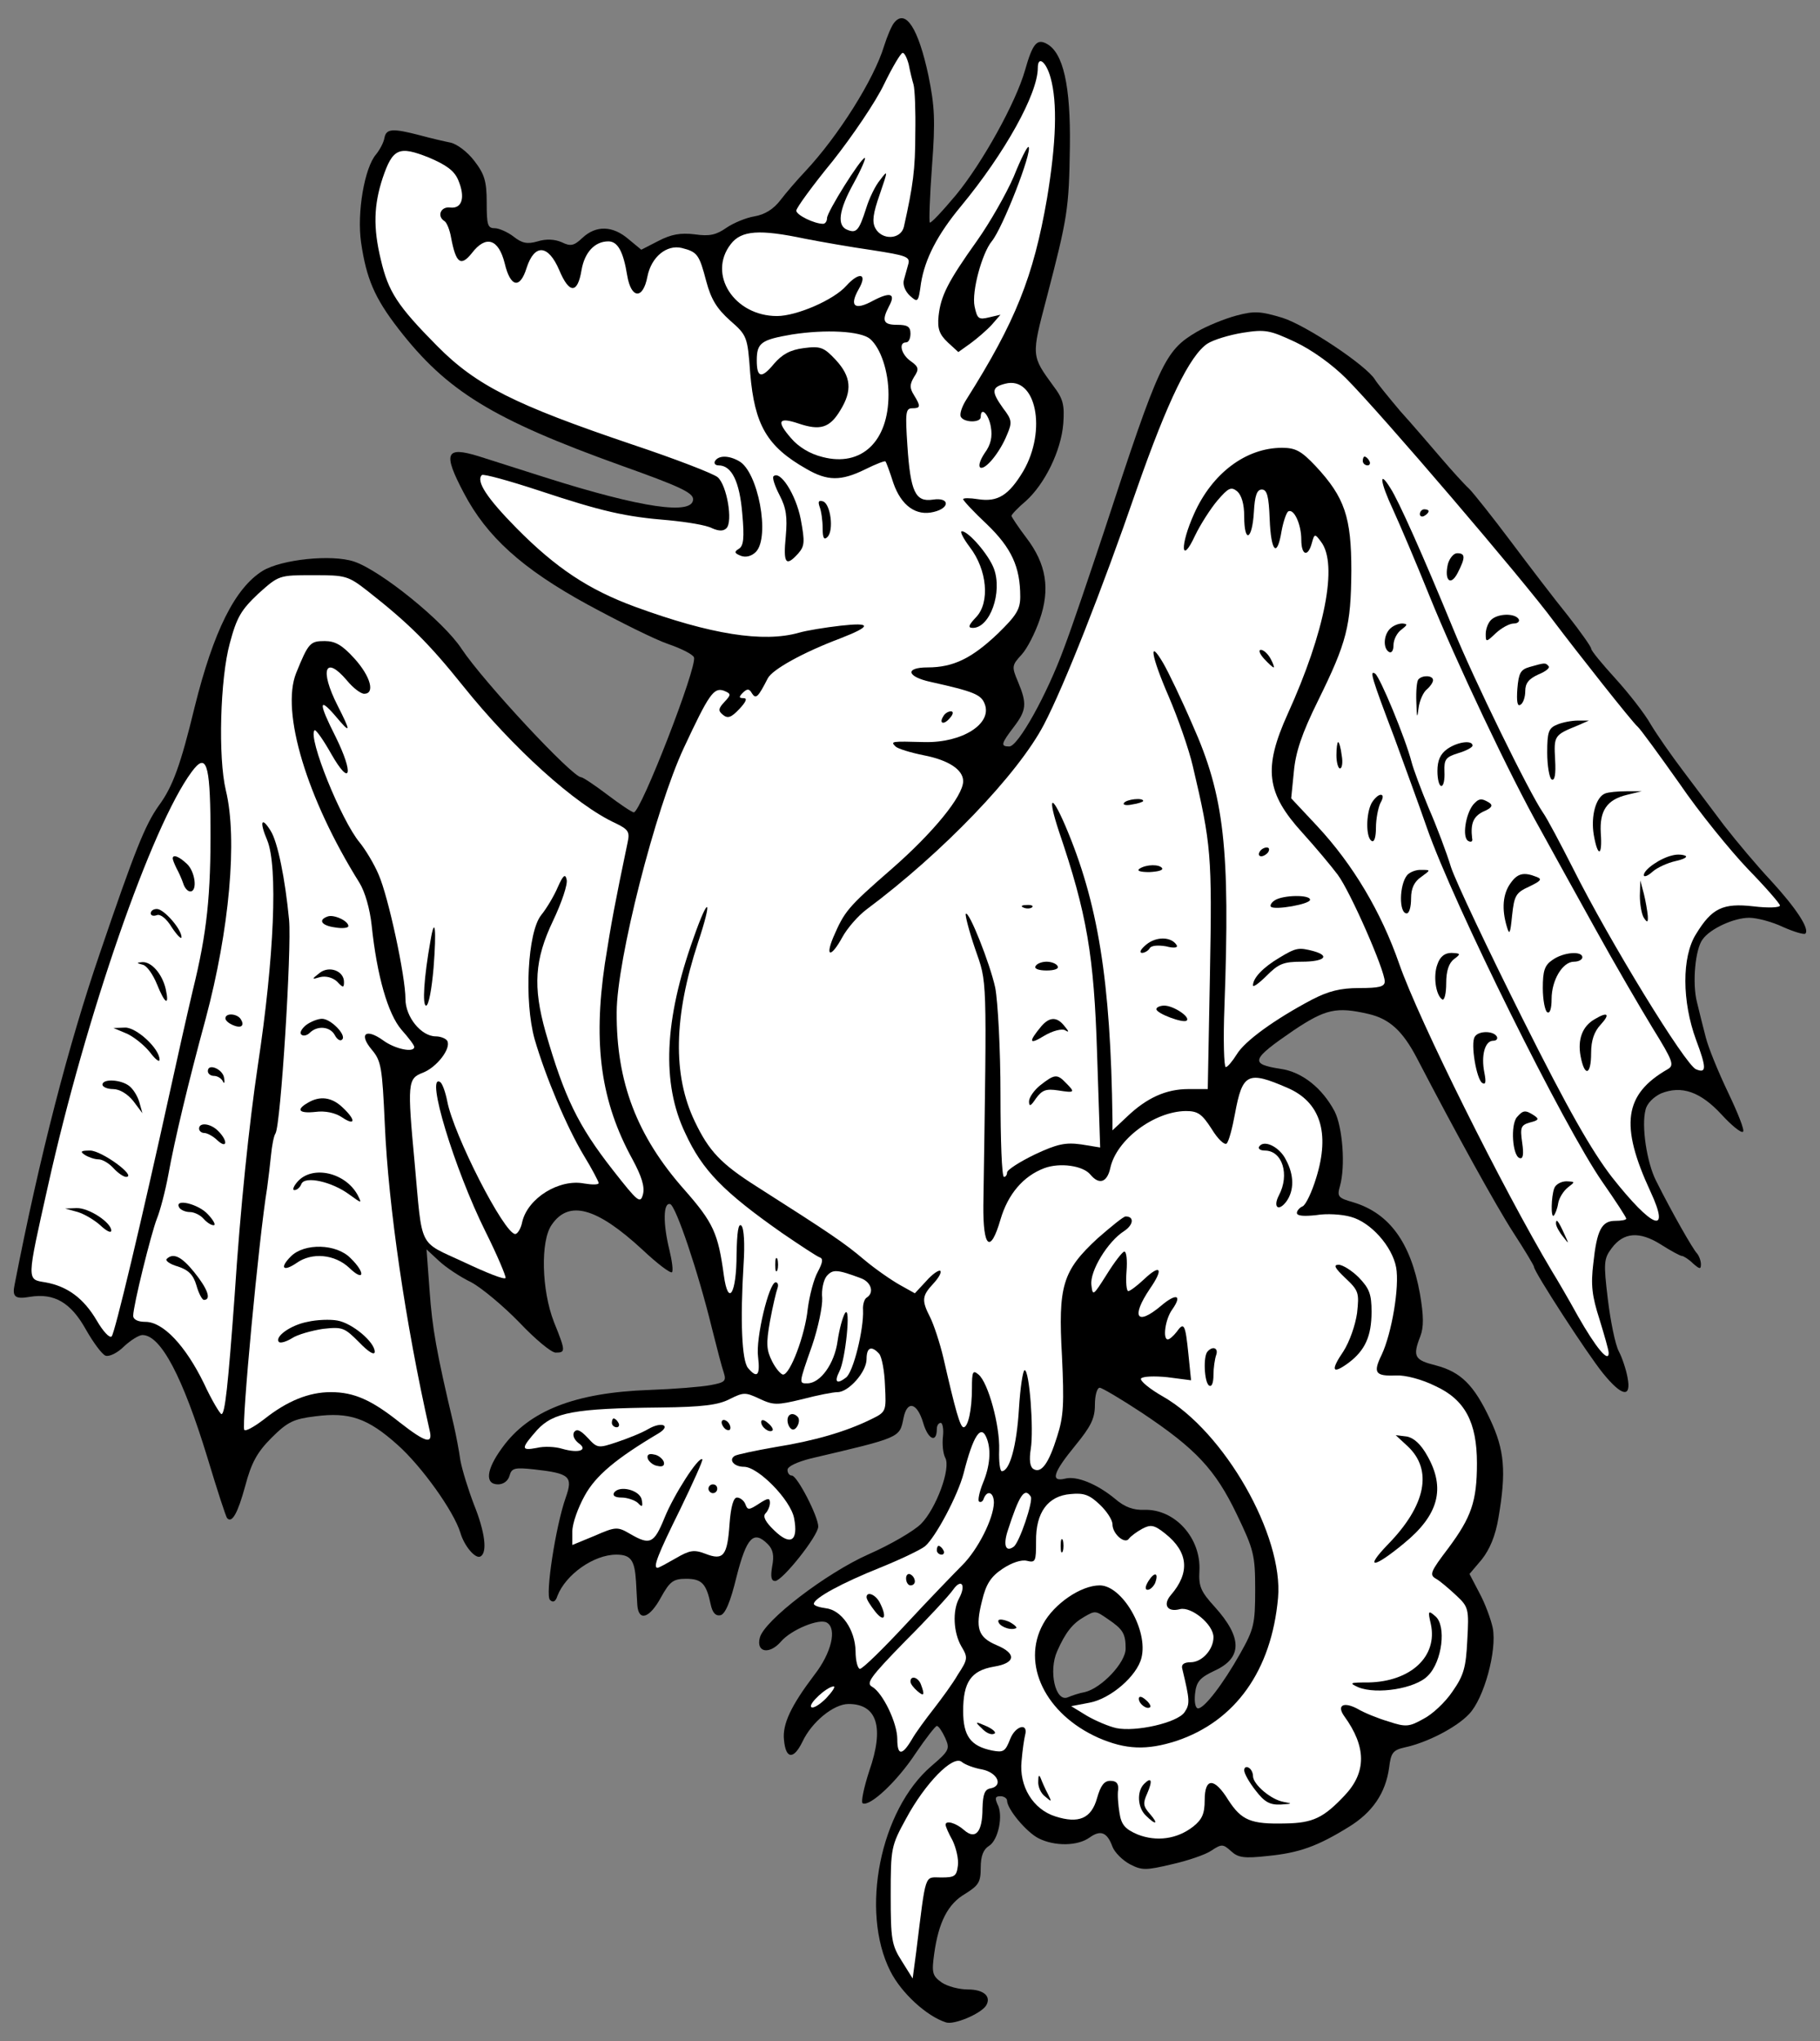
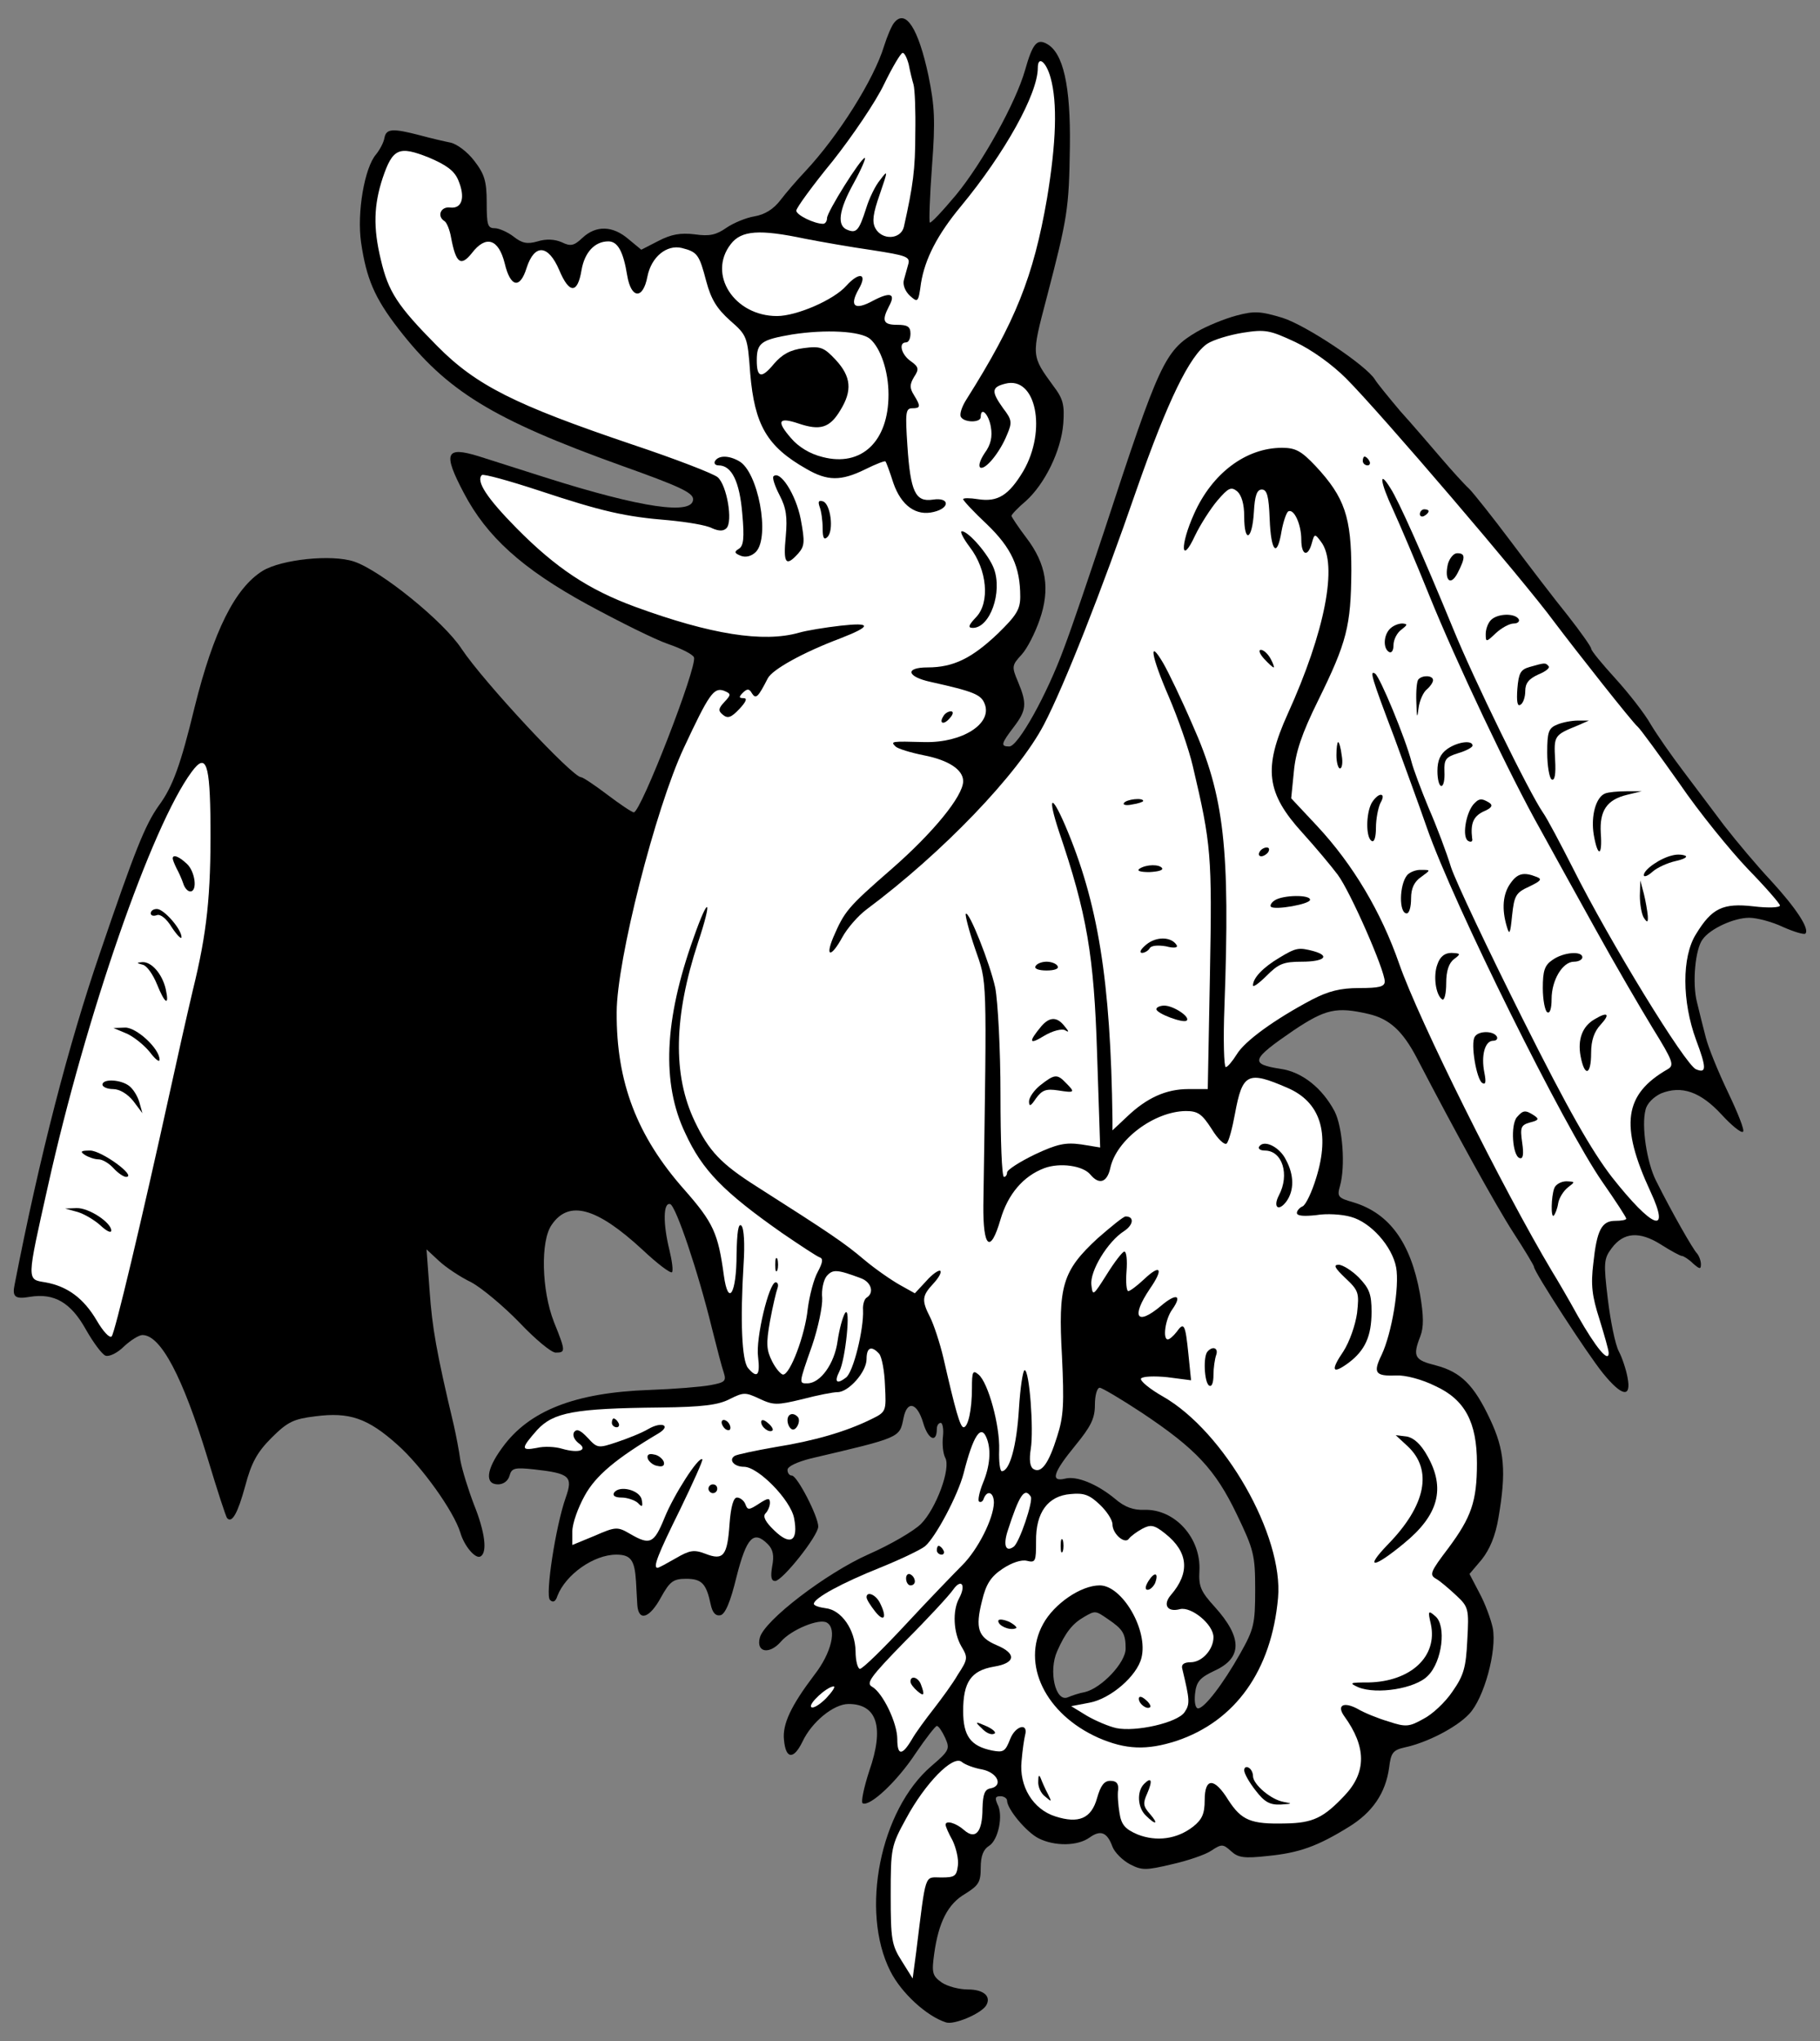
<svg xmlns="http://www.w3.org/2000/svg" version="1.1" viewBox="33.75 72 297 333" width="297" height="333">
  <rect x="33.75" y="72" width="297" height="333" fill="#808080" stroke="none" />
  <defs>
    <clipPath id="artboard_clip_path">
      <path d="M 33.75 72 L 330.75 72 L 330.75 316.547 L 225 405 L 33.75 405 Z" />
    </clipPath>
  </defs>
  <g id="Wyvern_Wings_Displayed_(2)" stroke="none" stroke-opacity="1" fill-opacity="1" stroke-dasharray="none" fill="none">
    <title>Wyvern Wings Displayed (2)</title>
    <g id="Wyvern_Wings_Displayed_(2)_Layer_2" clip-path="url(#artboard_clip_path)">
      <title>Layer 2</title>
      <g id="Group_478">
        <g id="Graphic_578">
          <path d="M 179.674 75.694 C 179.244 76.196 178.528 77.916 178.026 79.492 C 176.378 84.939 170.573 94.183 165.127 99.987 C 163.837 101.349 162.046 103.427 161.114 104.645 C 159.968 106.15 158.535 107.01 156.886 107.297 C 155.525 107.512 153.447 108.372 152.3 109.16 C 150.652 110.306 149.577 110.593 147.14 110.235 C 144.776 109.948 143.271 110.235 141.193 111.31 L 138.398 112.743 L 136.32 111.023 C 133.74 108.801 131.017 108.73 128.795 110.808 C 127.434 112.098 126.861 112.241 125.427 111.525 C 124.281 111.023 122.848 110.951 121.486 111.381 C 119.766 111.883 118.906 111.668 117.545 110.593 C 116.613 109.876 115.18 109.231 114.463 109.231 C 113.317 109.231 113.173 108.658 113.173 105.075 C 113.173 101.564 112.815 100.417 111.167 98.267 C 110.02 96.763 108.3 95.473 107.226 95.258 C 106.151 95.043 104.001 94.541 102.424 94.111 C 97.766 92.893 96.763 92.965 96.477 94.541 C 96.333 95.329 95.688 96.476 95.115 97.192 C 93.252 99.342 91.962 106.652 92.678 111.596 C 93.538 117.401 94.828 120.554 98.77 125.642 C 106.652 135.817 114.105 140.404 135.245 148 C 144.489 151.296 146.854 152.371 146.854 153.446 C 146.854 156.097 138.47 154.879 122.848 149.935 C 117.903 148.358 112.958 146.782 111.812 146.423 C 106.437 144.775 106.007 145.922 109.447 152.443 C 113.173 159.537 118.906 164.768 129.655 170.644 C 134.815 173.439 140.691 176.377 142.841 177.094 C 144.919 177.811 146.782 178.742 146.997 179.244 C 147.57 180.749 138.326 204.54 137.18 204.54 C 136.893 204.54 134.958 203.25 132.88 201.673 C 130.802 200.097 128.867 198.807 128.58 198.807 C 127.147 198.807 112.672 183.257 109.089 177.882 C 106.151 173.368 95.832 165.055 91.532 163.622 C 87.877 162.404 79.708 163.263 76.627 165.127 C 72.112 167.921 68.601 174.944 65.519 187.341 C 63.226 196.801 61.936 200.384 59.643 203.465 C 57.422 206.618 55.773 210.703 50.04 227.543 C 44.953 242.377 40.223 260.578 36.138 281.575 C 35.708 283.581 36.21 284.011 38.646 283.581 C 42.588 282.937 45.311 284.513 47.747 288.884 C 48.966 291.034 50.399 292.969 50.972 293.184 C 51.545 293.399 52.907 292.754 53.982 291.679 C 55.057 290.676 56.418 289.816 56.992 289.816 C 60.001 289.816 63.584 296.695 67.597 309.809 C 69.174 315.04 70.607 319.483 70.822 319.698 C 71.61 320.558 72.542 318.91 73.76 314.467 C 74.763 310.669 75.695 308.949 78.06 306.584 C 80.711 303.933 81.714 303.503 85.226 303.073 C 90.744 302.356 93.753 303.36 98.626 307.731 C 102.568 311.242 107.799 318.552 108.874 322.063 C 109.519 324.285 111.382 326.434 112.17 325.933 C 113.317 325.288 112.887 321.92 111.095 317.477 C 110.164 315.04 109.16 311.816 108.874 310.239 C 108.659 308.663 108.157 306.083 107.799 304.506 C 104.932 292.467 104.287 288.598 103.858 282.65 L 103.356 275.842 L 105.362 277.705 C 106.509 278.78 108.874 280.357 110.665 281.217 C 112.385 282.148 115.897 285.086 118.476 287.738 C 121.056 290.461 123.707 292.682 124.424 292.682 C 126.072 292.682 126.072 292.467 124.137 287.666 C 122.131 282.507 121.916 274.481 123.779 271.829 C 126.574 267.745 131.089 268.963 138.613 275.914 C 140.978 278.135 143.127 279.783 143.414 279.568 C 143.629 279.282 143.414 277.705 142.984 275.914 C 141.909 271.543 141.981 268.103 143.127 268.461 C 144.059 268.819 147.642 279.353 149.935 288.741 C 150.724 291.894 151.583 295.19 151.87 295.979 C 152.3 297.34 152.013 297.555 149.72 297.985 C 148.215 298.272 143.772 298.63 139.759 298.774 C 127.577 299.203 120.053 302.142 115.682 308.233 C 113.102 311.744 112.815 314.18 115.037 314.18 C 115.897 314.18 116.685 313.607 116.9 312.747 C 117.258 311.529 117.688 311.386 120.984 311.744 C 126.717 312.389 127.291 312.891 126.072 316.33 C 124.424 320.988 122.704 332.239 123.493 333.027 C 123.994 333.529 124.424 333.314 124.711 332.382 C 126.072 328.871 130.659 325.646 134.313 325.646 C 136.678 325.646 137.323 326.506 137.538 330.017 C 137.61 331.164 137.681 332.884 137.753 333.887 C 137.968 336.61 139.759 336.037 141.623 332.597 C 143.056 330.017 143.629 329.587 145.707 329.587 C 148.287 329.587 149.004 330.376 149.72 333.744 C 150.007 335.105 150.509 335.679 151.297 335.535 C 152.085 335.392 152.945 333.385 153.948 329.229 C 155.596 322.78 156.743 321.633 159.036 323.926 C 159.896 324.786 160.111 325.789 159.753 327.581 C 159.466 329.301 159.609 329.946 160.254 329.946 C 161.473 329.874 167.277 322.565 167.277 321.06 C 167.277 319.412 163.837 312.747 162.977 312.747 C 162.547 312.747 162.261 312.317 162.261 311.816 C 162.261 311.242 163.837 310.526 166.059 309.953 C 180.749 306.513 180.534 306.584 181.179 303.431 C 181.752 300.422 183.401 300.78 184.404 304.148 C 185.192 306.871 186.625 307.516 186.625 305.151 C 186.625 304.578 186.912 304.148 187.27 304.148 C 187.557 304.148 187.772 305.151 187.629 306.37 C 187.485 307.588 187.629 309.093 187.987 309.809 C 188.99 311.529 186.482 318.193 184.046 320.63 C 182.899 321.776 179.101 323.998 175.518 325.575 C 168.567 328.656 158.463 336.395 157.746 339.19 C 157.101 341.626 159.323 341.985 161.186 339.835 C 162.834 337.9 167.492 335.965 168.71 336.754 C 170.358 337.757 169.427 341.698 166.632 345.281 C 162.834 350.297 161.401 353.307 161.688 355.887 C 161.974 359.04 163.264 359.112 164.697 356.174 C 166.202 352.949 169.785 350.011 172.222 350.011 C 176.88 350.011 178.098 353.809 175.59 360.975 C 174.73 363.626 174.228 365.991 174.515 366.206 C 175.661 366.851 180.176 362.623 183.186 358.037 C 184.834 355.6 186.41 353.594 186.625 353.594 C 186.912 353.594 187.485 354.454 187.987 355.529 C 188.775 357.32 188.704 357.607 185.766 360.115 C 177.381 367.281 174.085 383.763 179.029 393.58 C 180.821 397.163 184.977 400.961 188.13 401.965 C 189.42 402.395 193.72 400.603 194.651 399.241 C 195.583 397.737 194.293 396.59 191.713 396.59 C 190.28 396.59 188.345 396.088 187.414 395.443 C 185.909 394.369 185.766 393.867 186.195 390.786 C 186.912 385.626 188.417 382.616 191.283 380.968 C 193.433 379.607 193.791 379.105 193.791 376.74 C 193.791 374.805 194.221 373.73 195.153 373.157 C 196.658 372.226 197.518 368.141 196.515 366.349 C 196.085 365.346 196.156 365.059 197.016 365.059 C 197.589 365.059 198.091 365.418 198.091 365.776 C 198.091 367.138 201.244 370.936 203.251 371.939 C 205.83 373.229 209.557 373.229 211.563 371.796 C 213.355 370.506 214.43 370.936 215.29 373.3 C 215.648 374.232 216.938 375.522 218.156 376.167 C 220.091 377.17 220.736 377.17 224.964 376.167 C 227.544 375.594 230.482 374.59 231.413 373.945 C 233.133 372.799 233.348 372.87 234.638 374.017 C 235.785 375.092 236.788 375.235 240.657 374.805 C 245.745 374.304 248.755 373.229 253.843 370.076 C 257.713 367.711 259.862 364.558 260.436 360.402 C 260.722 357.965 261.081 357.535 262.944 357.105 C 266.67 356.317 271.471 353.809 273.478 351.659 C 275.914 349.151 278.064 341.268 277.348 337.613 C 277.061 336.252 276.129 333.672 275.198 331.952 L 273.55 328.799 L 275.556 326.434 C 276.846 324.786 277.778 322.636 278.279 319.627 C 279.569 312.102 279.282 308.591 276.918 303.575 C 274.266 297.914 272.116 295.835 268.032 294.76 C 264.592 293.901 264.234 293.327 265.524 290.031 C 266.097 288.526 266.097 286.735 265.452 283.008 C 263.947 274.767 260.507 269.966 254.631 268.174 C 252.123 267.458 251.908 267.243 252.41 265.523 C 253.341 262.227 252.84 255.921 251.55 253.341 C 249.543 249.543 246.247 246.891 242.736 246.39 C 237.648 245.601 237.863 244.885 244.885 240.084 C 250.045 236.644 251.836 236.214 257.068 237.432 C 260.507 238.22 262.657 240.227 264.95 244.598 C 271.4 256.995 277.849 268.676 280.716 273.119 C 282.579 275.985 284.084 278.494 284.084 278.709 C 284.084 279.497 292.826 292.969 295.334 296.05 C 298.416 299.848 299.992 300.135 299.347 296.767 C 299.132 295.549 298.487 293.542 297.914 292.467 C 297.341 291.392 296.553 287.523 296.123 283.94 C 295.406 277.992 295.478 277.347 296.768 275.627 C 298.702 273.047 301.282 272.832 304.794 275.054 C 306.37 276.057 307.947 276.917 308.233 276.917 C 308.448 276.917 309.308 277.419 310.025 278.135 C 311.1 279.067 311.315 279.139 311.315 278.279 C 311.315 277.705 311.028 276.917 310.67 276.487 C 310.025 275.842 306.585 269.823 304.005 264.663 C 302.5 261.725 301.569 255.706 302.285 253.054 C 302.5 252.051 303.575 250.976 304.794 250.403 C 308.162 249.041 311.243 250.116 314.683 253.842 C 316.331 255.634 317.907 256.924 318.194 256.637 C 318.481 256.422 317.334 253.556 315.758 250.259 C 314.181 246.963 312.533 242.95 312.103 241.23 C 311.673 239.582 311.028 237.002 310.67 235.497 C 309.882 232.416 310.383 226.826 311.601 225.25 C 312.82 223.53 316.689 221.738 319.197 221.738 C 320.416 221.738 322.924 222.383 324.715 223.243 C 326.507 224.032 328.155 224.533 328.37 224.318 C 329.087 223.53 326.793 220.09 322.709 215.647 C 320.487 213.282 317.119 209.27 315.113 206.69 C 313.178 204.11 310.168 200.097 308.377 197.732 C 306.585 195.367 304.22 191.999 303.145 190.208 C 302.142 188.416 299.491 185.048 297.341 182.683 C 295.191 180.319 293.4 178.169 293.4 177.811 C 293.4 177.524 291.68 175.087 289.602 172.436 C 287.452 169.785 283.295 164.338 280.286 160.325 C 277.276 156.312 274.195 152.443 273.478 151.726 C 272.69 151.01 270.683 148.788 268.963 146.782 C 267.243 144.775 264.234 141.264 262.227 139.042 C 260.292 136.749 258.429 134.456 258.143 133.954 C 256.781 131.661 246.892 125.068 243.022 123.85 C 239.439 122.775 238.436 122.704 235.498 123.492 C 233.635 123.994 230.768 125.14 229.048 126.143 C 223.817 129.225 222.957 131.088 213.928 158.677 C 211.635 165.557 208.769 174.084 207.407 177.667 C 204.612 185.335 199.883 193.791 198.449 193.791 C 197.016 193.791 197.088 193.361 199.166 190.638 C 201.244 187.915 201.387 186.84 199.883 183.257 C 198.808 180.749 198.879 180.534 200.456 178.814 C 201.387 177.811 202.677 175.231 203.394 173.153 C 205.185 168.065 204.469 163.98 201.244 159.752 C 199.883 157.961 198.808 156.312 198.808 156.169 C 198.808 155.954 199.883 154.808 201.173 153.733 C 204.254 150.938 206.905 145.563 207.264 141.12 C 207.479 138.111 207.264 137.107 205.687 135.029 C 202.032 130.013 202.032 130.156 204.541 120.625 C 207.98 107.44 208.195 106.078 208.339 95.974 C 208.482 86.013 207.264 80.567 204.541 79.134 C 202.964 78.274 202.247 79.134 201.029 83.434 C 199.524 88.737 194.078 98.554 189.778 103.785 C 187.557 106.437 185.622 108.515 185.479 108.3 C 185.336 108.157 185.479 104 185.837 99.127 C 186.41 91.603 186.267 89.31 185.264 84.365 C 183.616 76.626 181.538 73.401 179.674 75.694 Z M 220.091 302.5 L 220.091 302.5 C 228.905 308.376 232.058 311.744 235.57 319.053 C 238.364 324.858 238.579 325.718 238.579 331.379 C 238.579 336.969 238.364 337.828 236.143 341.77 C 233.276 346.858 230.267 350.727 229.263 350.727 C 228.833 350.727 228.618 349.724 228.762 348.363 C 228.977 346.356 229.55 345.711 231.987 344.565 C 236.501 342.486 236.501 339.19 231.987 334.174 C 229.693 331.666 229.335 330.806 229.478 328.298 C 229.765 322.923 225.465 318.193 220.521 318.337 C 218.729 318.408 217.296 317.907 215.72 316.545 C 212.781 314.109 209.413 312.747 207.55 313.249 C 205.114 313.822 205.615 312.246 209.198 307.874 C 211.778 304.721 212.423 303.431 212.423 301.21 C 212.423 299.633 212.781 298.415 213.211 298.415 C 213.57 298.415 216.723 300.278 220.091 302.5 Z M 214.573 336.18 L 214.573 336.18 C 217.009 337.828 217.439 338.545 217.439 340.982 C 217.439 343.275 213.498 347.431 210.775 348.076 C 209.915 348.219 208.625 348.649 207.98 348.936 C 205.974 349.724 204.827 344.636 206.26 341.411 C 207.622 338.33 208.769 336.897 210.632 335.822 C 212.495 334.747 212.495 334.747 214.573 336.18 Z" fill="black" />
        </g>
        <g id="Graphic_577">
          <path d="M 182.039 82.502 C 182.254 83.649 182.612 85.082 182.827 85.798 C 183.042 86.587 183.186 90.098 183.114 93.753 C 183.114 99.629 182.756 102.28 181.251 109.016 C 180.749 111.095 177.668 111.238 176.593 109.231 C 176.02 108.157 176.235 106.795 177.31 103.714 C 178.671 99.772 178.671 99.629 177.381 101.349 C 176.593 102.28 175.59 104.359 175.088 106.007 C 173.942 109.59 173.512 110.091 172.078 109.518 C 170.287 108.873 170.573 106.365 173.082 101.85 C 174.3 99.629 175.088 97.766 174.873 97.766 C 174.228 97.766 168.71 106.58 168.71 107.583 C 168.71 108.085 168.424 108.515 168.065 108.515 C 166.632 108.515 163.694 107.082 163.694 106.365 C 163.694 105.935 166.345 102.28 169.642 98.267 C 172.867 94.183 176.665 88.593 178.026 85.727 C 179.388 82.932 180.749 80.639 181.036 80.639 C 181.323 80.567 181.752 81.427 182.039 82.502 Z" fill="#FFFFFF" />
        </g>
        <g id="Graphic_576">
          <path d="M 205.185 84.652 C 206.332 88.737 206.117 95.258 204.612 104.359 C 202.391 117.186 199.453 124.495 191.498 137.107 C 190.71 138.326 190.28 139.615 190.567 140.045 C 191.14 140.977 193.791 140.977 193.791 140.045 C 193.791 138.254 195.081 139.544 195.44 141.622 C 195.726 143.27 195.44 144.56 194.436 145.922 C 193.72 146.997 193.362 148 193.72 148.286 C 194.508 148.716 196.873 145.922 198.091 142.912 C 198.951 140.905 198.879 140.475 197.446 138.612 C 195.511 135.889 195.511 135.173 197.804 134.599 C 202.821 133.309 204.612 142.195 200.743 148.86 C 198.378 152.801 196.586 153.948 193.362 153.446 C 192 153.231 190.925 153.231 190.925 153.446 C 190.925 153.661 192.645 155.524 194.795 157.531 C 198.808 161.4 200.241 164.482 200.241 169.355 C 200.241 171.433 199.596 172.436 196.586 175.374 C 192.358 179.387 189.349 180.892 185.121 180.892 C 181.394 180.892 181.681 182.397 185.622 183.257 C 192.717 184.833 193.863 185.335 194.436 186.84 C 195.726 190.065 190.782 193.218 184.619 193.074 C 179.173 192.931 179.029 192.931 179.889 193.791 C 180.248 194.149 182.326 194.794 184.476 195.224 C 188.56 196.012 190.925 197.589 190.925 199.452 C 190.925 201.888 185.98 207.908 179.244 213.784 C 172.007 220.09 171.577 220.664 169.714 224.963 C 168.352 228.26 169.427 228.188 171.218 224.892 C 172.007 223.458 173.727 221.452 175.16 220.377 C 187.557 211.133 199.883 198.305 204.111 190.208 C 207.407 183.902 213.57 168.28 219.231 151.869 C 224.319 137.322 227.902 130.013 230.768 128.078 C 231.772 127.433 234.351 126.645 236.573 126.287 C 240.227 125.713 240.944 125.857 245.1 127.792 C 247.823 129.081 251.12 131.446 253.413 133.739 C 259.003 139.329 282.579 166.918 287.308 173.368 C 291.035 178.312 300.136 189.85 300.996 190.566 C 301.426 190.924 304.507 195.152 307.803 199.81 C 311.028 204.54 316.116 210.774 318.982 213.784 C 321.849 216.722 324.214 219.445 324.214 219.732 C 324.214 220.09 322.279 220.162 319.914 219.875 C 314.898 219.302 313.106 220.162 310.526 224.39 C 308.162 228.116 308.233 235.426 310.526 241.66 C 312.246 246.246 312.246 247.178 310.526 246.461 C 308.807 245.816 296.338 225.465 290.39 213.569 C 288.383 209.628 286.234 205.543 285.517 204.54 C 283.295 201.315 274.266 182.898 270.827 174.443 C 266.025 162.762 261.941 153.589 260.651 151.654 C 258.716 148.501 258.931 150.58 261.081 155.166 C 262.227 157.674 264.879 163.908 266.957 169.068 C 271.328 179.889 280.214 198.664 285.159 207.406 C 287.022 210.774 291.035 218.084 294.116 223.602 C 297.198 229.191 301.426 236.429 303.432 239.725 C 306.8 245.171 307.015 245.816 305.868 246.461 C 298.774 250.546 298.058 255.562 303.074 266.383 C 306.442 273.621 303.432 272.474 296.768 264.018 C 293.471 259.719 289.673 253.126 282.149 238.077 C 276.559 226.898 271.328 215.862 270.54 213.498 C 269.823 211.133 268.175 206.761 266.885 203.823 C 265.667 200.885 264.377 197.446 264.09 196.299 C 263.087 192.429 258.931 182.397 258.143 181.895 C 257.211 181.322 257.569 182.54 261.296 192.358 C 262.801 196.514 265.237 203.107 266.599 207.048 C 270.97 219.589 289.028 255.921 295.263 264.878 C 297.413 267.959 299.132 270.611 299.132 270.826 C 299.132 271.041 298.344 271.184 297.341 271.184 C 295.119 271.184 294.331 272.689 293.758 278.135 C 293.328 281.647 293.543 283.438 294.761 287.236 C 295.549 289.816 296.266 292.252 296.266 292.754 C 296.266 294.402 294.188 291.894 291.25 286.735 C 289.673 283.868 287.738 280.572 287.022 279.425 C 279.067 266.096 265.309 238.507 262.084 229.263 C 259.146 220.807 254.56 213.068 248.683 206.761 L 244.455 202.247 L 244.885 197.947 C 245.172 194.722 246.175 191.713 248.827 186.338 C 253.556 176.736 254.201 174.156 254.273 165.127 C 254.273 156.384 253.198 153.159 248.468 148.071 C 246.104 145.563 245.172 145.062 242.951 145.062 C 237.074 145.062 231.557 149.218 228.618 155.811 C 226.254 161.042 226.469 164.338 228.762 159.394 C 229.622 157.602 231.27 155.023 232.416 153.661 C 234.208 151.583 234.638 151.368 235.641 152.156 C 236.358 152.801 236.788 154.234 236.788 156.241 C 236.788 160.684 238.078 160.182 238.364 155.596 C 238.508 152.873 238.866 151.869 239.654 151.869 C 240.514 151.869 240.801 152.944 240.944 156.671 C 241.159 162.117 242.162 163.048 242.879 158.677 C 243.166 157.101 243.667 155.667 243.954 155.452 C 244.885 154.879 246.104 157.531 246.104 160.039 C 246.104 162.619 247.179 162.977 247.823 160.612 C 248.253 159.036 248.325 159.036 249.328 160.397 C 252.123 164.052 249.973 175.087 243.882 188.488 C 239.869 197.374 240.371 201.387 246.319 207.908 C 248.397 210.201 250.977 213.282 252.051 214.716 C 254.13 217.51 259.719 230.266 259.719 232.129 C 259.719 232.989 258.788 233.204 255.563 233.204 C 252.481 233.204 250.547 233.706 247.895 235.067 C 241.661 238.364 236.859 241.875 235.57 244.025 C 234.853 245.171 234.065 246.103 233.778 246.103 C 233.491 246.103 233.348 241.66 233.563 236.214 C 234.495 210.488 233.563 201.888 228.332 190.208 C 226.54 186.052 224.391 181.609 223.602 180.247 C 221.094 175.947 221.596 179.029 224.462 185.622 C 225.967 189.133 227.759 194.221 228.404 197.016 C 231.413 209.771 231.557 211.563 231.198 230.839 L 230.84 249.686 L 227.687 249.686 C 224.032 249.686 220.879 251.119 217.654 254.201 L 215.29 256.422 L 215.29 254.631 C 215.003 231.986 212.925 219.159 207.55 206.618 C 205.257 201.315 204.684 201.96 206.547 207.621 C 211.133 221.094 212.28 227.901 212.781 243.953 L 213.283 259.217 L 210.202 258.715 C 207.622 258.357 206.26 258.644 202.606 260.363 C 200.098 261.582 198.091 262.872 198.091 263.302 C 198.091 263.66 197.876 264.018 197.589 264.018 C 197.231 264.018 197.016 257.999 197.016 250.618 C 197.016 243.165 196.586 235.354 196.156 233.132 C 195.296 229.191 191.857 220.52 191.355 221.094 C 191.212 221.237 191.857 223.817 192.86 226.755 C 194.866 232.559 194.795 230.409 194.221 268.604 C 194.15 275.627 195.368 276.63 197.016 270.969 C 198.234 266.813 200.743 263.875 204.182 262.585 C 206.69 261.653 210.488 262.155 211.707 263.66 C 213.14 265.38 214.43 264.878 214.931 262.585 C 215.935 257.927 222.097 253.341 227.257 253.269 C 229.263 253.269 229.908 253.771 231.485 256.207 C 232.488 257.855 233.563 258.859 233.921 258.572 C 234.28 258.214 234.853 256.064 235.283 253.699 C 236.501 247.106 237.361 246.676 243.81 249.471 C 249.185 251.764 250.833 256.78 248.54 264.161 C 247.823 266.526 246.82 268.604 246.319 268.819 C 245.817 269.034 245.387 269.536 245.387 269.894 C 245.387 270.396 246.534 270.468 248.54 270.253 C 250.188 269.966 252.768 270.109 254.201 270.539 C 257.426 271.399 260.937 275.341 261.582 278.78 C 262.156 281.933 260.866 289.529 259.217 293.041 C 257.784 295.979 258.143 296.552 261.582 296.409 C 263.087 296.337 265.81 297.054 267.96 298.129 C 272.833 300.35 274.768 304.076 274.768 310.741 C 274.768 316.975 273.836 319.555 270.11 324.571 C 267.172 328.441 266.957 328.943 268.103 329.587 C 268.748 329.946 270.253 331.236 271.4 332.311 C 273.406 334.174 273.478 334.532 273.191 339.62 C 272.976 344.063 272.618 345.353 270.755 348.004 C 269.608 349.724 267.458 351.731 266.025 352.447 C 263.732 353.737 263.159 353.809 260.364 352.877 C 258.644 352.376 256.351 351.444 255.276 350.799 C 252.983 349.581 251.836 350.226 253.126 352.017 C 256.709 356.962 256.781 361.118 253.198 364.916 C 249.758 368.571 248.038 369.431 243.524 369.502 C 237.863 369.646 236.358 369.001 234.208 365.704 C 231.915 361.978 230.338 361.978 230.338 365.704 C 230.338 367.926 229.908 368.857 228.475 370.004 C 225.824 372.082 222.456 372.512 219.374 371.294 C 217.368 370.434 216.723 369.717 216.436 367.783 C 216.221 366.493 216.078 364.773 216.221 363.985 C 216.293 362.981 215.935 362.551 214.931 362.551 C 213.928 362.551 213.355 363.34 212.781 365.346 C 211.85 368.714 209.772 369.574 205.974 368.356 C 202.319 367.209 200.026 363.411 200.456 359.327 C 200.599 357.535 200.886 355.672 201.029 355.099 C 201.602 353.021 199.453 353.522 198.593 355.744 C 197.804 357.75 197.518 357.965 195.655 357.607 C 192.143 356.89 190.925 355.242 190.925 351.157 C 190.925 346.428 192.215 344.565 195.941 343.92 C 199.524 343.346 199.668 341.77 196.371 340.408 C 193.362 339.118 192.86 337.685 194.006 333.171 C 194.651 330.447 195.44 329.229 197.375 327.939 C 198.879 326.936 200.456 326.434 201.316 326.649 C 202.749 327.008 202.821 326.721 202.821 323.496 C 202.749 318.767 204.756 316.044 208.482 315.757 C 210.632 315.542 211.563 315.9 213.211 317.477 C 214.358 318.552 215.29 319.985 215.29 320.702 C 215.29 322.278 217.368 324.07 218.013 322.995 C 218.299 322.636 219.231 321.92 220.163 321.418 C 221.524 320.702 222.097 320.773 223.889 322.206 C 227.687 325.216 227.974 328.584 224.82 332.239 C 223.459 333.815 224.247 335.105 226.325 334.532 C 228.189 334.102 231.772 337.04 231.772 339.118 C 231.772 341.125 229.908 343.203 228.045 343.203 C 226.97 343.203 226.469 343.561 226.684 344.278 C 227.902 349.366 227.974 350.011 227.042 351.372 C 225.824 353.092 219.088 354.597 215.935 353.952 C 214.645 353.665 212.495 352.734 211.133 351.946 L 208.554 350.369 L 211.563 349.796 C 215.003 349.151 219.303 345.425 220.019 342.486 C 221.166 337.972 216.866 330.662 213.211 330.662 C 210.13 330.662 205.759 333.672 203.967 336.969 C 200.384 343.49 204.326 351.659 212.996 355.529 C 217.439 357.463 220.879 357.607 225.752 356.03 C 235.355 352.805 241.231 344.565 242.306 332.741 C 243.237 322.565 233.563 305.581 223.531 299.848 C 221.381 298.63 219.733 297.269 219.948 296.91 C 220.234 296.552 222.097 296.48 224.247 296.695 L 228.117 297.197 L 227.687 292.969 C 227.185 288.024 226.97 287.594 225.752 289.314 C 225.25 289.959 224.606 290.533 224.319 290.533 C 223.459 290.533 223.889 287.236 225.035 285.66 C 226.755 283.223 225.68 282.937 223.172 285.086 C 219.231 288.383 218.299 286.878 221.381 282.292 C 223.674 278.995 223.172 278.135 220.449 280.715 C 219.303 281.79 218.156 282.65 217.869 282.65 C 217.583 282.65 217.439 281.217 217.583 279.425 C 217.726 277.634 217.583 276.2 217.224 276.2 C 216.938 276.2 215.648 277.849 214.358 279.927 C 212.137 283.438 212.065 283.51 211.85 281.647 C 211.563 279.425 214.501 274.552 217.224 272.832 C 218.729 271.829 218.873 270.468 217.439 270.468 C 217.081 270.468 215.075 272.116 212.853 274.051 C 207.12 279.353 206.404 281.79 207.049 293.256 C 207.407 300.923 207.335 303.073 206.26 306.37 C 204.899 310.741 203.681 312.461 202.391 311.672 C 201.817 311.314 201.674 310.168 201.961 308.376 C 202.462 305.223 201.746 295.549 200.958 295.549 C 200.671 295.549 200.241 298.415 200.026 301.855 C 199.668 307.874 198.521 312.031 197.231 312.031 C 196.945 312.031 196.73 310.526 196.801 308.591 C 196.945 304.65 195.01 297.555 193.433 296.265 C 192.502 295.477 192.358 295.764 192.358 298.487 C 192.358 302.07 191.713 304.865 190.997 304.865 C 190.423 304.865 189.635 301.998 187.7 293.542 C 187.127 291.106 186.124 288.096 185.551 286.95 C 184.117 284.155 184.189 283.438 186.052 281.432 C 186.912 280.5 187.414 279.64 187.199 279.353 C 186.984 279.139 185.909 279.855 184.906 281.002 L 183.042 283.008 L 180.606 281.647 C 179.316 280.93 176.593 279.067 174.73 277.49 C 171.505 274.767 169.284 273.262 157.245 265.595 C 151.368 261.868 149.434 259.79 147.14 254.989 C 143.486 247.393 143.701 237.862 147.642 225.823 C 150.079 218.514 149.434 217.869 146.925 225.035 C 142.124 238.435 141.694 248.754 145.564 256.852 C 148.359 262.943 151.798 266.455 161.401 273.191 C 164.339 275.197 167.062 276.989 167.492 277.132 C 168.137 277.347 167.994 277.992 167.205 279.497 C 166.56 280.643 165.844 283.366 165.557 285.588 C 165.127 289.816 162.691 296.265 161.544 296.265 C 161.186 296.265 160.326 295.262 159.753 294.116 C 158.821 292.252 158.749 291.249 159.394 287.594 C 159.824 285.23 160.398 282.793 160.613 282.22 C 160.828 281.647 160.684 281.217 160.326 281.217 C 159.251 281.217 157.03 290.389 157.46 293.399 C 157.818 296.409 157.316 296.982 155.811 295.19 C 154.808 293.972 154.522 287.523 155.095 278.207 C 155.31 274.982 155.166 272.402 154.737 271.972 C 154.235 271.471 154.02 273.047 153.948 276.63 C 153.948 283.08 152.587 285.301 151.87 280.07 C 150.938 273.191 150.15 271.471 145.421 266.096 C 137.681 257.354 134.313 248.539 134.385 237.145 C 134.385 228.761 140.691 203.967 145.349 194.006 C 149.434 185.263 150.222 184.117 151.87 184.69 C 153.088 185.192 153.088 185.335 151.942 186.553 C 150.938 187.628 150.938 187.986 151.727 188.631 C 152.515 189.276 153.088 189.061 154.378 187.7 C 155.525 186.481 155.74 185.908 155.095 185.908 C 154.307 185.908 154.307 185.693 154.951 185.048 C 155.668 184.332 156.026 184.332 156.456 185.12 C 157.101 186.123 157.46 185.765 159.036 182.683 C 159.753 181.25 164.769 178.456 170.86 176.162 C 176.02 174.156 176.02 173.511 170.932 174.084 C 168.424 174.371 165.342 174.872 164.124 175.231 C 158.32 176.879 149.72 175.517 137.395 171.003 C 129.799 168.208 124.496 164.697 118.046 158.176 C 113.245 153.303 111.382 150.508 112.385 149.505 C 112.672 149.29 116.828 150.436 121.629 152.013 C 132.02 155.452 135.746 156.312 142.913 156.886 C 145.851 157.172 149.004 157.674 149.935 158.176 C 151.082 158.677 151.798 158.677 152.3 158.176 C 153.375 157.101 152.372 151.153 150.867 149.863 C 150.222 149.29 143.916 146.853 136.821 144.488 C 117.76 138.039 111.454 134.886 105.076 128.436 C 98.626 121.915 97.121 119.622 95.903 114.391 C 94.613 109.088 94.757 105.433 96.19 101.062 C 97.838 96.189 98.841 95.759 103.714 97.694 C 106.581 98.912 107.871 99.844 108.515 101.349 C 109.734 104.215 109.16 106.078 107.226 105.863 C 105.649 105.648 105.004 107.297 106.294 108.085 C 106.652 108.3 107.154 109.518 107.369 110.808 C 108.157 114.964 108.945 115.538 110.737 113.316 C 113.03 110.306 115.108 110.951 116.111 114.964 C 117.043 118.906 118.62 119.192 119.695 115.681 C 120.984 111.74 123.206 111.883 124.997 116.039 C 126.646 119.981 128.007 119.981 128.652 116.039 C 129.154 113.173 130.802 111.381 133.023 111.381 C 134.528 111.381 135.46 112.958 136.105 116.971 C 136.75 120.769 138.685 120.912 139.401 117.114 C 140.046 113.889 142.554 111.883 144.991 112.456 C 147.57 113.101 147.857 113.531 149.004 117.902 C 149.792 120.84 150.724 122.345 152.873 124.28 C 155.668 126.717 155.74 126.932 156.17 132.879 C 156.886 141.335 158.893 144.847 165.342 148.501 C 168.782 150.508 171.003 150.508 174.945 148.573 C 176.665 147.713 178.169 147.14 178.241 147.283 C 178.384 147.427 178.958 149.003 179.531 150.795 C 180.821 154.521 183.257 156.241 186.124 155.524 C 188.847 154.879 188.704 153.088 185.98 153.518 C 183.114 153.948 182.326 152.228 181.824 144.703 C 181.466 139.329 181.538 138.612 182.612 138.612 C 183.974 138.612 184.046 138.326 182.899 136.462 C 182.182 135.316 182.182 134.743 182.899 133.524 C 183.759 132.234 183.687 131.876 182.397 130.945 C 180.821 129.87 180.319 127.863 181.609 127.863 C 182.039 127.863 182.326 127.218 182.326 126.43 C 182.326 125.283 181.824 124.997 180.176 124.997 C 177.883 124.997 177.596 124.352 178.814 121.987 C 179.961 119.909 179.101 119.551 176.235 121.055 C 173.225 122.704 172.293 121.987 173.87 119.192 C 175.375 116.612 174.013 116.254 171.863 118.619 C 169.857 120.912 163.766 123.564 160.541 123.564 C 153.59 123.564 149.147 116.756 153.017 111.811 C 154.737 109.59 157.675 109.375 165.127 110.951 C 167.707 111.453 172.58 112.313 176.091 112.814 C 181.609 113.674 182.326 113.889 181.967 115.108 C 181.752 115.824 181.466 116.971 181.251 117.687 C 181.036 118.476 181.466 119.551 182.254 120.267 C 183.544 121.414 183.616 121.342 184.046 118.189 C 184.691 114.248 186.697 110.306 190.567 105.648 C 197.733 96.978 203.107 87.303 203.107 83.075 C 203.107 80.997 204.469 82.072 205.185 84.652 Z" fill="#FFFFFF" />
        </g>
        <g id="Graphic_575">
          <path d="M 175.733 127.29 C 177.453 128.795 178.743 132.521 178.743 136.391 C 178.743 144.058 174.3 148.215 167.994 146.567 C 165.916 146.065 164.052 144.918 162.834 143.485 C 160.398 140.69 160.756 139.974 164.124 141.12 C 167.564 142.267 169.14 141.837 170.86 138.971 C 172.867 135.746 172.652 133.453 170.143 130.73 C 168.209 128.651 167.635 128.436 164.912 128.795 C 162.691 129.081 161.401 129.798 160.039 131.375 C 158.033 133.811 157.245 133.668 157.245 130.801 C 157.245 127.935 157.961 127.433 162.977 126.573 C 168.495 125.713 174.156 126 175.733 127.29 Z" fill="#FFFFFF" />
        </g>
        <g id="Graphic_574">
-           <path d="M 93.825 168.495 C 100.489 173.726 103.786 177.022 109.304 183.902 C 117.401 194.006 127.649 203.322 134.242 206.331 C 136.32 207.335 136.535 207.765 136.176 209.413 C 134.098 219.374 133.525 222.383 132.45 229.263 C 130.515 242.448 131.805 251.764 136.965 261.152 C 138.47 263.947 138.971 265.595 138.685 266.813 C 138.255 268.461 137.896 268.174 133.74 262.872 C 128.079 255.634 125.857 251.048 122.776 240.37 C 120.698 232.989 120.984 228.546 123.994 222.24 C 125.427 219.23 126.431 216.221 126.216 215.504 C 126.001 214.501 125.642 214.787 124.782 216.722 C 124.209 218.084 122.991 220.162 122.059 221.308 C 119.838 224.103 119.265 235.282 120.984 241.517 C 122.776 247.68 126.216 255.849 129.01 260.507 C 130.372 262.728 131.447 264.806 131.447 265.021 C 131.447 265.308 130.372 265.308 129.082 265.093 C 124.997 264.305 119.909 267.458 118.978 271.328 C 118.763 272.474 118.19 273.334 117.831 273.334 C 116.04 273.334 107.727 257.067 106.724 251.621 C 106.437 250.188 105.936 248.754 105.577 248.539 C 103.141 247.035 107.871 262.657 112.958 272.904 C 114.893 276.774 116.326 280.213 116.255 280.5 C 116.111 280.858 113.102 279.64 109.447 277.92 C 101.923 274.409 102.711 275.985 101.421 261.797 C 100.203 248.754 100.275 247.966 102.711 247.035 C 105.004 246.175 107.441 243.022 106.724 241.803 C 106.509 241.445 105.649 241.087 104.861 241.087 C 102.496 241.087 99.916 237.934 99.916 234.996 C 99.916 231.269 97.121 218.299 95.545 214.716 C 94.828 212.996 93.395 210.631 92.464 209.484 C 89.454 205.901 83.936 192.286 85.082 191.139 C 85.297 190.996 86.516 192.716 87.806 195.009 C 90.959 200.527 91.532 198.305 88.522 192.214 C 85.727 186.696 85.727 185.622 88.451 188.775 C 91.03 191.856 91.102 191.569 88.809 187.055 C 85.871 181.25 86.802 178.814 90.385 183.042 C 91.317 184.188 92.607 185.192 93.18 185.192 C 94.972 185.192 94.255 182.397 91.604 179.459 C 89.597 177.237 88.451 176.592 86.731 176.592 C 84.366 176.592 84.079 176.879 82.073 181.824 C 79.565 188.13 83.793 202.247 92.392 216.006 C 93.323 217.51 94.112 220.305 94.398 222.957 C 95.258 231.198 97.05 237.432 99.271 240.012 C 100.418 241.302 101.349 242.52 101.349 242.807 C 101.349 243.81 98.196 243.165 96.262 241.732 C 93.467 239.725 92.249 240.657 94.398 243.237 C 95.975 245.1 96.118 246.103 96.548 255.491 C 97.121 268.748 99.916 287.953 103.858 305.366 C 104.431 307.731 103.213 307.373 98.985 304.076 C 94.398 300.422 91.532 299.132 87.734 299.132 C 84.151 299.132 80.64 300.565 76.913 303.503 C 75.337 304.721 73.832 305.581 73.617 305.295 C 73.115 304.793 75.982 274.051 77.343 265.81 C 77.558 264.233 77.845 261.797 77.988 260.363 C 78.131 258.93 78.418 257.354 78.705 256.924 C 79.565 255.562 81.356 226.826 80.926 222.097 C 80.281 215.361 79.063 209.341 77.916 207.55 C 76.412 205.113 76.053 206.045 77.343 209.055 C 79.135 213.354 78.49 228.26 75.838 245.745 C 74.405 255.347 72.972 269.034 72.04 283.366 C 70.965 298.129 70.464 302.715 69.89 302.715 C 69.675 302.715 68.314 300.493 67.024 297.699 C 64.014 291.536 60.36 287.666 57.493 287.666 C 56.275 287.666 55.487 287.308 55.487 286.663 C 55.487 285.015 58.425 273.191 59.356 270.826 C 59.858 269.608 60.718 266.383 61.22 263.66 C 62.223 258.07 64.516 248.468 67.311 238.22 C 71.18 223.745 72.542 208.911 70.607 200.957 C 69.317 195.582 69.675 182.683 71.252 176.951 C 72.399 172.651 73.115 171.504 75.91 168.853 C 79.278 165.843 79.278 165.843 84.868 165.843 C 90.17 165.843 90.529 165.915 93.825 168.495 Z" fill="#FFFFFF" />
-         </g>
+           </g>
        <g id="Graphic_573">
          <path d="M 68.099 206.618 C 68.171 218.084 67.526 224.175 65.233 233.491 C 64.301 237.432 62.653 244.741 61.578 249.686 C 56.777 271.543 52.477 289.529 51.975 290.031 C 51.617 290.389 50.542 289.171 49.539 287.451 C 47.389 283.796 44.738 281.862 41.155 281.217 C 38.073 280.715 38.073 281.145 41.585 265.451 C 47.747 237.79 58.496 206.761 65.018 197.947 C 67.382 194.722 68.027 196.442 68.099 206.618 Z" fill="#FFFFFF" />
        </g>
        <g id="Graphic_572">
          <path d="M 174.3 280.572 C 175.948 281.217 176.45 282.937 175.16 283.725 C 174.801 283.94 174.515 284.871 174.586 285.731 C 174.73 288.813 173.01 295.907 171.792 296.767 C 170.287 297.914 169.857 297.484 170.717 295.764 C 171.72 293.901 172.652 284.8 171.648 286.233 C 171.29 286.806 170.717 288.813 170.43 290.819 C 169.929 294.474 167.635 297.699 165.486 297.699 C 164.124 297.699 164.052 297.842 166.274 291.536 C 167.277 288.598 167.994 285.086 167.922 283.796 C 167.779 282.435 168.137 280.858 168.639 280.213 C 169.642 279.067 170.287 279.067 174.3 280.572 Z" fill="#FFFFFF" />
        </g>
        <g id="Graphic_571">
          <path d="M 177.238 292.897 C 177.668 293.471 178.098 295.764 178.169 298.057 C 178.384 302.285 178.384 302.356 175.876 303.575 C 171.792 305.581 166.632 307.086 160.326 308.089 C 157.03 308.663 154.02 309.308 153.662 309.523 C 152.587 310.168 153.518 311.314 155.166 311.314 C 157.46 311.314 162.762 316.689 163.336 319.698 C 164.052 323.425 162.762 324.285 160.111 321.705 C 158.678 320.343 158.176 319.412 158.678 318.91 C 159.036 318.552 159.394 317.764 159.394 317.19 C 159.394 316.33 159.036 316.402 157.603 317.334 C 155.955 318.408 155.74 318.408 155.381 317.405 C 155.166 316.832 154.522 316.33 154.02 316.33 C 153.447 316.33 153.017 317.764 152.802 320.63 C 152.443 325.861 151.798 326.649 148.86 325.503 C 146.997 324.786 146.281 324.93 144.059 326.219 C 142.554 327.079 141.264 327.796 141.049 327.796 C 140.261 327.796 141.049 325.718 144.704 318.337 C 146.854 313.894 148.502 310.239 148.359 310.096 C 147.785 309.523 143.701 315.9 142.196 319.627 C 140.476 323.855 139.831 324.141 136.606 322.278 C 134.528 321.06 134.242 321.06 130.802 322.565 L 127.147 324.07 L 127.147 321.848 C 127.147 320.558 128.079 317.978 129.154 316.044 C 130.945 312.747 134.313 309.953 141.193 305.868 C 143.342 304.578 141.766 303.861 139.544 305.151 C 138.47 305.796 136.105 306.728 134.385 307.301 C 131.375 308.304 131.232 308.304 129.655 306.584 C 128.437 305.295 127.864 305.08 127.434 305.653 C 127.147 306.155 127.434 306.871 128.15 307.444 C 129.799 308.591 128.222 309.164 125.499 308.376 C 124.352 308.018 122.489 307.946 121.343 308.233 C 118.691 308.734 118.763 308.304 121.414 305.295 C 124.066 302.428 127.505 301.783 141.479 301.64 C 148.43 301.568 151.01 301.21 152.802 300.278 C 155.095 299.132 155.381 299.132 157.675 300.207 C 159.968 301.282 160.541 301.282 164.697 300.278 C 167.134 299.633 169.714 299.132 170.43 299.132 C 172.222 299.132 175.16 295.835 175.16 293.757 C 175.16 291.822 175.948 291.464 177.238 292.897 Z" fill="#FFFFFF" />
        </g>
        <g id="Graphic_570">
          <path d="M 194.795 306.728 C 195.511 308.591 195.296 311.242 194.15 313.966 C 193.577 315.399 193.29 316.76 193.505 316.975 C 193.791 317.19 194.15 316.975 194.293 316.474 C 194.866 315.04 195.941 315.47 195.941 317.19 C 195.87 319.77 193.362 324.786 190.782 327.366 C 189.492 328.656 185.336 332.956 181.609 336.969 C 177.883 340.982 174.515 344.278 174.085 344.278 C 173.727 344.278 173.368 342.988 173.368 341.411 C 173.297 337.9 171.075 334.675 168.495 334.389 C 167.42 334.245 166.56 333.959 166.56 333.672 C 166.56 332.741 171.218 330.232 177.31 327.796 C 180.678 326.434 183.974 324.858 184.691 324.285 C 186.41 322.851 190.065 315.972 190.997 312.389 C 192.573 306.155 193.863 304.22 194.795 306.728 Z" fill="#FFFFFF" />
        </g>
        <g id="Graphic_569">
          <path d="M 201.961 316.187 C 202.391 316.904 200.098 323.711 199.166 324.356 C 197.876 325.288 197.446 324.141 198.163 321.848 C 200.098 315.829 200.958 314.61 201.961 316.187 Z" fill="#FFFFFF" />
        </g>
        <g id="Graphic_568">
          <path d="M 190.28 332.741 C 189.134 334.819 189.349 338.402 190.638 340.623 C 191.713 342.415 191.713 342.701 190.065 345.209 C 189.205 346.714 187.342 349.223 186.124 350.799 C 184.834 352.447 183.186 354.669 182.541 355.815 C 180.964 358.467 180.176 358.467 180.176 355.744 C 180.176 353.092 177.811 348.219 176.091 347.216 C 175.016 346.643 175.733 345.639 181.466 339.763 C 185.121 336.109 188.632 332.311 189.277 331.379 C 190.638 329.444 191.427 330.591 190.28 332.741 Z" fill="#FFFFFF" />
        </g>
        <g id="Graphic_567">
          <path d="M 168.567 349.079 C 167.492 350.154 166.417 350.799 166.131 350.512 C 165.629 350.011 168.639 347.216 169.785 347.144 C 170.143 347.144 169.57 348.004 168.567 349.079 Z" fill="#FFFFFF" />
        </g>
        <g id="Graphic_566">
          <path d="M 194.006 360.688 C 196.515 361.19 197.518 363.34 195.44 363.77 C 194.436 363.913 194.15 364.701 194.078 367.066 C 194.078 370.936 192.932 372.226 191.068 370.577 C 189.778 369.431 188.059 368.929 188.059 369.717 C 188.059 370.004 188.56 371.151 189.205 372.297 C 189.778 373.515 190.208 375.307 190.065 376.382 C 189.85 378.102 189.564 378.317 187.342 378.317 C 184.547 378.317 184.906 377.242 183.257 390.499 L 182.684 394.799 L 180.893 391.932 C 179.244 389.352 179.101 388.349 179.101 381.183 C 179.101 373.515 179.173 373.157 181.609 368.714 C 184.691 362.981 189.277 358.252 190.71 359.47 C 191.212 359.9 192.717 360.473 194.006 360.688 Z" fill="#FFFFFF" />
        </g>
        <g id="Graphic_565">
-           <path d="M 199.166 100.847 C 197.948 103.642 195.296 108.3 193.218 111.238 C 188.417 117.974 187.27 120.267 186.912 123.564 C 186.697 125.642 187.055 126.573 188.417 127.863 L 190.137 129.44 L 192.143 128.006 C 193.218 127.218 194.795 125.857 195.583 124.997 L 197.016 123.349 L 195.153 123.779 C 193.433 124.209 193.218 123.994 192.788 121.987 C 192.287 119.551 194.006 113.316 195.583 111.381 C 197.375 109.231 202.247 96.691 201.602 95.974 C 201.387 95.831 200.313 97.981 199.166 100.847 Z" fill="black" />
-         </g>
+           </g>
        <g id="Graphic_564">
          <path d="M 150.437 147.212 C 150.222 147.57 150.437 147.928 151.01 147.928 C 153.16 147.928 154.45 150.58 154.88 155.811 C 155.238 159.752 155.095 161.114 154.307 161.544 C 153.518 162.045 153.59 162.26 154.665 162.69 C 155.453 162.977 156.385 162.762 157.101 162.045 C 159.466 159.609 157.46 148.86 154.307 147.212 C 152.658 146.28 151.01 146.28 150.437 147.212 Z" fill="black" />
        </g>
        <g id="Graphic_563">
          <path d="M 256.136 147.212 C 256.136 147.57 256.494 147.928 256.924 147.928 C 257.283 147.928 257.426 147.57 257.211 147.212 C 256.996 146.782 256.638 146.495 256.423 146.495 C 256.279 146.495 256.136 146.782 256.136 147.212 Z" fill="black" />
        </g>
        <g id="Graphic_562">
          <path d="M 159.968 149.72 C 159.753 149.935 160.183 151.296 160.971 152.801 C 162.046 154.879 162.261 156.312 161.974 159.537 C 161.544 163.908 161.974 164.553 163.981 162.332 C 165.056 161.114 165.127 160.469 164.411 156.671 C 163.622 152.658 161.043 148.645 159.968 149.72 Z" fill="black" />
        </g>
        <g id="Graphic_561">
          <path d="M 167.492 154.664 C 167.779 155.381 167.994 156.957 167.994 158.176 C 167.994 159.752 168.209 160.182 168.782 159.609 C 169.857 158.534 169.284 154.234 168.065 153.804 C 167.349 153.589 167.205 153.804 167.492 154.664 Z" fill="black" />
        </g>
        <g id="Graphic_560">
          <path d="M 265.452 155.882 C 265.452 156.241 265.81 156.384 266.169 156.169 C 266.599 155.954 266.885 155.596 266.885 155.381 C 266.885 155.238 266.599 155.094 266.169 155.094 C 265.81 155.094 265.452 155.452 265.452 155.882 Z" fill="black" />
        </g>
        <g id="Graphic_559">
          <path d="M 192 161.257 C 194.866 164.983 195.296 170.286 193.075 172.651 C 191.785 174.013 191.642 174.443 192.502 174.443 C 195.296 174.443 197.375 168.638 195.941 164.768 C 195.081 162.475 191.785 158.677 190.71 158.677 C 190.352 158.677 190.925 159.824 192 161.257 Z" fill="black" />
        </g>
        <g id="Graphic_558">
          <path d="M 270.038 163.98 C 269.393 166.703 270.468 167.706 271.615 165.485 C 272.905 162.977 272.905 162.26 271.543 162.26 C 270.97 162.26 270.325 163.048 270.038 163.98 Z" fill="black" />
        </g>
        <g id="Graphic_557">
          <path d="M 277.061 173.153 C 276.559 173.654 276.201 174.657 276.201 175.446 C 276.201 176.807 276.273 176.807 277.849 175.302 C 278.781 174.443 280.071 173.726 280.787 173.726 C 281.432 173.726 281.791 173.368 281.576 173.009 C 280.931 172.006 278.136 172.078 277.061 173.153 Z" fill="black" />
        </g>
        <g id="Graphic_556">
          <path d="M 260.579 174.586 C 259.504 175.661 259.433 177.811 260.436 178.384 C 260.866 178.599 261.152 178.097 261.152 177.237 C 261.152 176.377 261.726 175.231 262.442 174.729 C 263.445 173.941 263.517 173.798 262.586 173.726 C 261.941 173.726 261.081 174.084 260.579 174.586 Z" fill="black" />
        </g>
        <g id="Graphic_555">
          <path d="M 240.012 179.459 C 240.729 180.247 241.446 180.892 241.589 180.892 C 241.732 180.892 241.517 180.247 241.087 179.459 C 240.657 178.67 239.941 178.026 239.511 178.026 C 239.081 178.026 239.296 178.67 240.012 179.459 Z" fill="black" />
        </g>
        <g id="Graphic_554">
          <path d="M 283.367 180.82 C 281.862 181.25 281.576 181.824 281.361 184.403 C 281.217 186.41 281.361 187.341 281.862 186.983 C 282.292 186.768 282.651 185.765 282.651 184.762 C 282.651 183.472 283.224 182.755 284.8 182.039 C 286.019 181.537 286.735 180.964 286.449 180.677 C 285.947 180.104 285.875 180.104 283.367 180.82 Z" fill="black" />
        </g>
        <g id="Graphic_553">
          <path d="M 265.237 182.827 C 264.95 183.042 264.807 184.762 264.879 186.553 C 264.95 189.133 265.022 189.348 265.237 187.556 C 265.38 186.338 266.025 184.905 266.599 184.475 C 267.172 183.973 267.602 183.328 267.602 182.97 C 267.602 182.182 265.882 182.11 265.237 182.827 Z" fill="black" />
        </g>
        <g id="Graphic_552">
          <path d="M 187.7 188.846 C 186.912 190.065 187.772 190.351 188.775 189.133 C 189.349 188.488 189.349 188.058 188.919 188.058 C 188.489 188.058 187.915 188.416 187.7 188.846 Z" fill="black" />
        </g>
        <g id="Graphic_551">
          <path d="M 287.882 190.208 C 286.449 190.781 286.234 191.426 286.234 194.794 C 286.234 196.944 286.592 198.95 286.95 199.165 C 287.452 199.452 287.667 198.377 287.523 195.941 C 287.308 191.999 287.38 191.928 291.25 190.351 L 293.041 189.563 L 291.25 189.563 C 290.247 189.563 288.742 189.85 287.882 190.208 Z" fill="black" />
        </g>
        <g id="Graphic_550">
          <path d="M 251.836 195.224 C 251.836 196.371 252.123 197.374 252.41 197.374 C 252.768 197.374 252.911 196.371 252.696 195.224 C 252.553 194.006 252.266 193.074 252.123 193.074 C 251.98 193.074 251.836 194.006 251.836 195.224 Z" fill="black" />
        </g>
        <g id="Graphic_549">
          <path d="M 269.895 194.221 C 268.82 195.009 268.318 196.012 268.318 197.804 C 268.318 199.165 268.605 200.24 268.963 200.24 C 269.322 200.24 269.537 199.165 269.465 197.875 C 269.393 195.869 269.68 195.511 271.758 194.866 C 272.976 194.507 274.051 193.934 274.051 193.648 C 274.051 192.716 271.615 193.003 269.895 194.221 Z" fill="black" />
        </g>
        <g id="Graphic_548">
          <path d="M 295.693 201.459 C 294.188 202.032 293.328 205.113 293.83 208.195 C 294.474 211.921 295.263 211.778 294.976 207.908 C 294.761 204.253 295.979 202.462 299.276 201.673 L 301.641 201.1 L 299.132 201.1 C 297.771 201.1 296.194 201.244 295.693 201.459 Z" fill="black" />
        </g>
        <g id="Graphic_547">
          <path d="M 257.569 203.035 C 256.638 204.827 256.638 208.625 257.569 209.198 C 257.999 209.484 258.286 208.625 258.286 207.048 C 258.286 205.615 258.644 203.823 259.003 203.035 C 259.504 202.175 259.504 201.673 259.074 201.673 C 258.644 201.673 257.999 202.318 257.569 203.035 Z" fill="black" />
        </g>
        <g id="Graphic_546">
          <path d="M 217.153 203.035 C 216.938 203.322 217.583 203.465 218.514 203.25 C 219.518 203.107 220.306 202.82 220.306 202.677 C 220.306 202.103 217.511 202.39 217.153 203.035 Z" fill="black" />
        </g>
        <g id="Graphic_545">
          <path d="M 274.123 203.322 C 272.905 204.898 272.331 208.625 273.335 209.198 C 273.836 209.484 274.123 209.27 273.98 208.768 C 273.693 206.331 274.195 205.185 275.843 204.397 C 277.204 203.823 277.419 203.393 276.774 202.963 C 275.484 202.175 275.055 202.247 274.123 203.322 Z" fill="black" />
        </g>
        <g id="Graphic_544">
          <path d="M 239.296 210.989 C 239.081 211.348 239.153 211.706 239.583 211.706 C 239.941 211.706 240.514 211.348 240.729 210.989 C 240.944 210.559 240.872 210.273 240.442 210.273 C 240.084 210.273 239.511 210.559 239.296 210.989 Z" fill="black" />
        </g>
        <g id="Graphic_543">
          <path d="M 306.657 211.563 C 304.722 211.993 301.999 213.856 301.999 214.787 C 301.999 215.146 302.644 214.931 303.432 214.214 C 304.149 213.569 305.868 212.781 307.158 212.494 C 308.448 212.208 309.165 211.849 308.807 211.634 C 308.377 211.419 307.445 211.348 306.657 211.563 Z" fill="black" />
        </g>
        <g id="Graphic_542">
          <path d="M 219.733 213.712 C 219.159 214.071 219.804 214.286 221.309 214.286 C 222.671 214.214 223.602 213.999 223.387 213.641 C 222.957 212.996 220.879 212.996 219.733 213.712 Z" fill="black" />
        </g>
        <g id="Graphic_541">
-           <path d="M 263.374 214.787 C 262.084 216.364 262.012 221.022 263.302 221.022 C 263.732 221.022 264.019 219.947 264.019 218.585 C 264.019 216.937 264.52 215.862 265.667 215.074 C 267.243 213.927 267.243 213.927 265.739 213.927 C 264.879 213.856 263.804 214.286 263.374 214.787 Z" fill="black" />
+           <path d="M 263.374 214.787 C 262.084 216.364 262.012 221.022 263.302 221.022 C 263.732 221.022 264.019 219.947 264.019 218.585 C 264.019 216.937 264.52 215.862 265.667 215.074 C 267.243 213.927 267.243 213.927 265.739 213.927 C 264.879 213.856 263.804 214.286 263.374 214.787 " fill="black" />
        </g>
        <g id="Graphic_540">
          <path d="M 280.214 216.149 C 278.996 217.869 278.781 220.305 279.641 223.172 C 280.071 224.677 280.214 224.318 280.501 221.38 C 280.859 218.155 281.074 217.654 283.295 216.651 C 285.23 215.719 285.445 215.432 284.514 215.074 C 282.364 214.214 281.361 214.501 280.214 216.149 Z" fill="black" />
        </g>
        <g id="Graphic_539">
          <path d="M 301.354 218.155 C 301.354 219.517 301.641 221.165 301.999 221.738 C 302.572 222.598 302.715 222.527 302.644 221.38 C 302.572 220.592 302.285 218.944 301.999 217.797 L 301.426 215.647 L 301.354 218.155 Z" fill="black" />
        </g>
        <g id="Graphic_538">
          <path d="M 241.804 218.872 C 241.231 219.23 240.944 219.732 241.159 219.947 C 241.804 220.52 247.537 219.517 247.537 218.8 C 247.537 217.94 243.166 218.012 241.804 218.872 Z" fill="black" />
        </g>
        <g id="Graphic_537">
-           <path d="M 200.814 220.09 C 201.316 220.305 201.961 220.234 202.176 220.019 C 202.462 219.804 202.032 219.589 201.244 219.66 C 200.456 219.66 200.241 219.875 200.814 220.09 Z" fill="black" />
-         </g>
+           </g>
        <g id="Graphic_536">
          <path d="M 220.807 226.11 C 219.948 226.826 219.589 227.4 220.091 227.471 C 220.521 227.471 221.166 227.113 221.381 226.683 C 221.667 226.253 222.742 226.181 224.032 226.396 C 225.394 226.755 226.039 226.611 225.752 226.181 C 224.892 224.82 222.456 224.748 220.807 226.11 Z" fill="black" />
        </g>
        <g id="Graphic_535">
          <path d="M 242.521 228.26 C 239.869 229.836 238.221 231.556 238.221 232.774 C 238.221 233.132 239.224 232.416 240.442 231.198 C 242.377 229.263 243.166 228.905 246.175 228.905 C 249.83 228.905 250.905 227.973 248.11 227.185 C 245.674 226.54 245.244 226.611 242.521 228.26 Z" fill="black" />
        </g>
        <g id="Graphic_534">
          <path d="M 268.318 229.334 C 267.602 231.198 268.032 234.351 269.107 235.067 C 269.465 235.282 269.752 234.064 269.752 232.416 C 269.752 230.409 270.182 229.119 271.041 228.475 C 272.188 227.615 272.116 227.543 270.612 227.471 C 269.537 227.471 268.748 228.045 268.318 229.334 Z" fill="black" />
        </g>
        <g id="Graphic_533">
          <path d="M 287.093 228.618 C 285.804 229.478 285.517 230.409 285.517 233.204 C 285.517 235.139 285.875 236.93 286.234 237.145 C 286.663 237.432 286.95 236.572 286.95 234.996 C 286.95 231.914 288.742 228.905 290.605 228.905 C 291.393 228.905 291.966 228.546 291.966 228.188 C 291.966 227.113 288.885 227.328 287.093 228.618 Z" fill="black" />
        </g>
        <g id="Graphic_532">
          <path d="M 202.749 229.621 C 202.462 230.051 203.251 230.338 204.541 230.338 C 205.83 230.338 206.619 230.051 206.332 229.621 C 206.117 229.191 205.257 228.905 204.541 228.905 C 203.824 228.905 202.964 229.191 202.749 229.621 Z" fill="black" />
        </g>
        <g id="Graphic_531">
          <path d="M 222.456 236.644 C 222.456 237.36 226.899 239.009 227.4 238.507 C 228.045 237.934 225.25 236.071 223.746 236.071 C 223.029 236.071 222.456 236.357 222.456 236.644 Z" fill="black" />
        </g>
        <g id="Graphic_530">
          <path d="M 293.973 238.292 C 291.966 239.439 291.178 241.588 291.68 244.311 C 292.325 247.751 293.4 247.465 293.4 243.81 C 293.4 241.732 293.901 240.299 294.976 239.152 C 296.553 237.432 296.123 237.002 293.973 238.292 Z" fill="black" />
        </g>
        <g id="Graphic_529">
          <path d="M 203.681 239.439 C 201.531 242.018 201.674 242.52 204.111 241.015 C 205.544 240.155 207.049 239.797 207.55 240.084 C 208.267 240.513 208.195 240.299 207.479 239.439 C 206.26 237.862 205.042 237.862 203.681 239.439 Z" fill="black" />
        </g>
        <g id="Graphic_528">
          <path d="M 274.41 241.158 C 273.693 242.233 274.696 248.109 275.628 248.683 C 276.201 249.041 276.273 248.539 275.986 247.035 C 275.413 244.24 276.058 241.803 277.419 241.803 C 277.993 241.803 278.208 241.445 277.993 241.087 C 277.419 240.155 274.983 240.155 274.41 241.158 Z" fill="black" />
        </g>
        <g id="Graphic_527">
          <path d="M 203.537 249.041 C 202.534 249.829 201.674 251.048 201.674 251.693 C 201.674 252.624 201.961 252.481 202.821 251.191 C 203.824 249.829 204.469 249.614 206.404 249.901 C 209.127 250.331 209.27 250.259 207.694 248.683 C 206.26 247.178 205.83 247.25 203.537 249.041 Z" fill="black" />
        </g>
        <g id="Graphic_526">
          <path d="M 281.289 254.272 C 280.214 255.562 280.572 260.578 281.719 260.937 C 282.292 261.152 282.436 260.363 282.149 258.429 C 281.791 255.921 281.934 255.562 283.439 255.132 C 284.872 254.774 284.944 254.559 284.084 253.986 C 282.651 253.054 282.292 253.126 281.289 254.272 Z" fill="black" />
        </g>
        <g id="Graphic_525">
          <path d="M 239.224 259.074 C 239.009 259.432 239.439 259.719 240.156 259.719 C 243.022 259.719 244.24 263.66 242.449 267.028 C 241.446 268.963 242.377 269.751 243.667 268.031 C 244.957 266.24 244.957 263.731 243.596 261.223 C 242.592 259.145 240.012 257.855 239.224 259.074 Z" fill="black" />
        </g>
        <g id="Graphic_524">
          <path d="M 287.38 265.881 C 286.878 267.243 286.807 270.826 287.308 270.324 C 287.523 270.109 287.882 269.249 288.025 268.318 C 288.168 267.458 288.885 266.311 289.602 265.738 C 290.82 264.806 290.82 264.806 289.387 264.735 C 288.527 264.735 287.595 265.236 287.38 265.881 Z" fill="black" />
        </g>
        <g id="Graphic_523">
-           <path d="M 287.667 271.614 C 287.667 272.044 288.168 272.976 288.813 273.764 C 289.817 275.054 289.817 275.054 289.028 273.334 C 288.025 271.113 287.667 270.754 287.667 271.614 Z" fill="black" />
-         </g>
+           </g>
        <g id="Graphic_522">
          <path d="M 160.254 278.35 C 160.254 279.353 160.398 279.712 160.613 279.21 C 160.756 278.78 160.756 277.92 160.613 277.419 C 160.398 276.989 160.254 277.347 160.254 278.35 Z" fill="black" />
        </g>
        <g id="Graphic_521">
          <path d="M 253.27 280.5 C 255.491 282.578 255.563 282.937 255.205 286.233 C 254.918 288.239 253.986 290.891 252.983 292.467 C 250.833 295.62 251.12 296.337 253.843 294.331 C 256.494 292.324 257.569 290.031 257.569 286.018 C 257.569 283.151 257.211 282.22 255.491 280.428 C 254.345 279.282 252.84 278.35 252.195 278.35 C 251.263 278.35 251.621 278.924 253.27 280.5 Z" fill="black" />
        </g>
        <g id="Graphic_520">
          <path d="M 230.84 292.467 C 230.052 293.184 230.267 297.555 231.055 298.057 C 231.485 298.344 231.772 297.627 231.772 296.337 C 231.772 295.19 231.987 293.757 232.202 293.112 C 232.631 291.966 231.7 291.536 230.84 292.467 Z" fill="black" />
        </g>
        <g id="Graphic_519">
          <path d="M 263.445 307.946 C 267.602 311.816 266.455 317.62 260.221 323.998 C 256.351 328.011 257.856 327.939 262.801 323.855 C 268.533 319.197 269.68 314.825 266.67 309.523 C 265.595 307.588 264.449 306.584 263.302 306.37 L 261.511 306.155 L 263.445 307.946 Z" fill="black" />
        </g>
        <g id="Graphic_518">
          <path d="M 206.834 324.213 C 206.834 325.216 206.977 325.575 207.192 325.073 C 207.335 324.643 207.335 323.783 207.192 323.281 C 206.977 322.851 206.834 323.21 206.834 324.213 Z" fill="black" />
        </g>
        <g id="Graphic_517">
          <path d="M 221.166 329.946 C 220.593 330.877 220.593 331.379 221.022 331.379 C 221.452 331.379 221.954 330.877 222.241 330.304 C 222.886 328.584 222.169 328.369 221.166 329.946 Z" fill="black" />
        </g>
        <g id="Graphic_516">
          <path d="M 267.243 336.969 C 268.39 342.271 263.947 346.356 257.068 346.499 C 253.986 346.499 253.843 346.571 255.419 347.288 C 258.429 348.506 264.735 347.503 266.742 345.425 C 269.107 343.131 269.823 337.184 267.96 335.679 C 266.814 334.675 266.742 334.819 267.243 336.969 Z" fill="black" />
        </g>
        <g id="Graphic_515">
          <path d="M 196.658 336.467 C 196.658 337.255 198.449 338.043 199.453 337.685 C 199.883 337.613 199.381 337.112 198.449 336.61 C 197.446 336.18 196.658 336.109 196.658 336.467 Z" fill="black" />
        </g>
        <g id="Graphic_514">
          <path d="M 219.589 349.151 C 219.589 350.011 220.951 351.014 221.452 350.512 C 221.596 350.369 221.309 349.796 220.664 349.294 C 220.019 348.721 219.589 348.721 219.589 349.151 Z" fill="black" />
        </g>
        <g id="Graphic_513">
          <path d="M 193.935 353.952 C 194.58 354.669 195.44 355.099 195.941 354.884 C 196.443 354.74 195.87 354.167 194.795 353.665 C 192.86 352.805 192.788 352.877 193.935 353.952 Z" fill="black" />
        </g>
        <g id="Graphic_512">
          <path d="M 236.788 360.832 C 236.788 361.333 237.576 362.766 238.651 364.128 C 240.084 365.991 240.944 366.493 242.736 366.421 C 244.67 366.278 244.742 366.278 243.237 365.991 C 241.159 365.633 238.221 363.125 238.221 361.763 C 238.221 361.261 237.934 360.616 237.504 360.402 C 237.146 360.187 236.788 360.33 236.788 360.832 Z" fill="black" />
        </g>
        <g id="Graphic_511">
          <path d="M 203.179 362.623 C 203.107 363.483 203.609 364.63 204.326 365.131 C 205.4 366.063 205.4 365.991 204.756 364.701 C 204.326 363.913 203.824 362.766 203.609 362.193 C 203.322 361.476 203.179 361.62 203.179 362.623 Z" fill="black" />
        </g>
        <g id="Graphic_510">
          <path d="M 220.449 363.053 C 219.231 364.271 219.374 366.923 220.736 368.213 C 222.384 369.861 222.886 369.646 221.381 367.926 C 220.306 366.708 220.234 366.206 220.951 364.63 C 221.882 362.48 221.667 361.835 220.449 363.053 Z" fill="black" />
        </g>
        <g id="Graphic_509">
          <path d="M 87.232 221.523 C 85.584 222.097 86.229 223.028 88.451 223.315 C 89.669 223.53 90.6 223.387 90.6 223.1 C 90.6 222.24 88.236 221.165 87.232 221.523 Z" fill="black" />
        </g>
        <g id="Graphic_508">
          <path d="M 104.001 225.465 C 102.926 231.484 102.639 236.071 103.284 236.071 C 103.714 236.071 104.216 233.276 104.502 229.908 C 105.004 223.53 104.717 221.237 104.001 225.465 Z" fill="black" />
        </g>
        <g id="Graphic_507">
          <path d="M 85.871 230.768 C 84.581 231.771 84.581 231.843 86.014 231.413 C 86.946 231.198 88.021 231.484 88.737 232.129 C 89.74 233.204 89.884 233.204 89.884 232.201 C 89.884 230.409 87.447 229.478 85.871 230.768 Z" fill="black" />
        </g>
        <g id="Graphic_506">
          <path d="M 70.535 238.149 C 70.535 238.865 72.685 239.869 73.187 239.367 C 73.402 239.152 73.33 238.722 73.044 238.292 C 72.47 237.36 70.535 237.217 70.535 238.149 Z" fill="black" />
        </g>
        <g id="Graphic_505">
          <path d="M 83.721 239.224 C 83.004 239.797 82.574 240.513 82.933 240.8 C 83.219 241.087 83.864 240.943 84.294 240.513 C 85.512 239.295 87.591 239.439 88.379 240.872 C 88.737 241.588 89.31 241.947 89.597 241.588 C 90.314 240.872 87.734 238.22 86.301 238.22 C 85.656 238.22 84.509 238.65 83.721 239.224 Z" fill="black" />
        </g>
        <g id="Graphic_504">
          <path d="M 67.669 246.748 C 67.669 247.178 68.099 247.536 68.672 247.536 C 69.246 247.536 69.89 247.966 70.105 248.396 C 70.32 248.898 70.464 248.683 70.32 247.895 C 70.177 246.461 67.669 245.386 67.669 246.748 Z" fill="black" />
        </g>
        <g id="Graphic_503">
          <path d="M 84.008 251.908 C 82.001 253.054 82.503 253.699 85.226 253.412 C 86.802 253.197 88.451 253.556 89.525 254.272 C 91.747 255.777 91.89 254.774 89.669 252.696 C 87.877 250.976 85.942 250.761 84.008 251.908 Z" fill="black" />
        </g>
        <g id="Graphic_502">
          <path d="M 66.236 256.135 C 66.236 256.494 66.594 256.852 67.096 256.852 C 67.526 256.852 68.529 257.354 69.246 258.07 C 70.822 259.504 70.965 258.142 69.389 256.565 C 68.171 255.276 66.236 255.061 66.236 256.135 Z" fill="black" />
        </g>
        <g id="Graphic_501">
          <path d="M 82.359 264.735 C 81.643 265.523 81.428 266.168 81.786 266.168 C 82.216 266.168 82.718 265.738 82.933 265.165 C 83.506 263.803 87.949 264.806 90.744 266.885 C 92.822 268.389 92.822 268.389 92.105 266.956 C 90.099 263.302 84.796 262.083 82.359 264.735 Z" fill="black" />
        </g>
        <g id="Graphic_500">
-           <path d="M 63.011 269.034 C 63.226 269.393 64.014 269.751 64.731 269.751 C 65.448 269.751 66.451 270.253 66.952 270.826 C 67.454 271.399 68.171 271.901 68.601 271.901 C 69.031 271.901 68.601 271.113 67.669 270.109 C 66.092 268.389 62.079 267.458 63.011 269.034 Z" fill="black" />
-         </g>
+           </g>
        <g id="Graphic_499">
          <path d="M 81.213 276.989 C 79.35 278.852 79.923 279.568 82.144 278.064 C 84.653 276.272 88.379 276.63 90.744 278.852 C 93.18 281.217 93.467 279.712 90.959 277.275 C 88.666 274.911 83.434 274.767 81.213 276.989 Z" fill="black" />
        </g>
        <g id="Graphic_498">
          <path d="M 60.933 277.419 C 60.718 277.705 61.506 278.279 62.796 278.637 C 64.516 279.21 65.304 279.998 65.806 281.718 C 66.164 283.008 66.737 284.083 67.024 284.083 C 68.314 284.083 67.597 282.22 65.448 279.568 C 63.369 276.989 62.008 276.344 60.933 277.419 Z" fill="black" />
        </g>
        <g id="Graphic_497">
          <path d="M 83.936 287.666 C 81.213 288.168 78.49 290.103 79.278 290.962 C 79.565 291.177 80.496 290.891 81.428 290.318 C 82.288 289.744 84.581 289.099 86.444 288.813 C 89.669 288.454 89.955 288.598 92.392 291.034 C 93.897 292.611 94.9 293.184 94.9 292.539 C 94.9 290.962 91.245 287.881 88.809 287.451 C 87.662 287.236 85.441 287.308 83.936 287.666 Z" fill="black" />
        </g>
        <g id="Graphic_496">
          <path d="M 61.936 212.064 C 61.936 212.279 62.223 212.996 62.581 213.712 C 62.939 214.357 63.441 215.504 63.656 216.149 C 63.871 216.866 64.373 217.439 64.803 217.439 C 66.021 217.439 65.591 214.142 64.229 212.924 C 62.939 211.706 61.936 211.348 61.936 212.064 Z" fill="black" />
        </g>
        <g id="Graphic_495">
          <path d="M 58.353 221.022 C 58.353 221.38 58.783 221.523 59.356 221.308 C 59.93 221.094 60.933 221.882 61.793 223.315 C 62.653 224.605 63.369 225.321 63.369 224.892 C 63.369 223.602 60.503 220.305 59.356 220.305 C 58.783 220.305 58.353 220.592 58.353 221.022 Z" fill="black" />
        </g>
        <g id="Graphic_494">
          <path d="M 57.063 229.406 C 57.708 229.549 58.711 230.983 59.356 232.559 C 60.646 235.784 61.435 236.286 60.79 233.347 C 60.216 230.911 58.496 228.905 56.992 228.976 C 55.988 229.048 55.988 229.119 57.063 229.406 Z" fill="black" />
        </g>
        <g id="Graphic_493">
          <path d="M 54.483 240.657 C 55.702 241.23 57.35 242.592 58.21 243.667 C 59.07 244.813 59.786 245.386 59.786 244.885 C 59.786 243.093 56.06 239.654 54.197 239.654 L 52.262 239.725 L 54.483 240.657 Z" fill="black" />
        </g>
        <g id="Graphic_492">
          <path d="M 50.47 248.969 C 50.47 249.328 51.259 249.686 52.19 249.686 C 53.265 249.686 54.555 250.474 55.487 251.621 L 56.992 253.627 L 56.49 251.836 C 56.203 250.833 55.487 249.686 54.842 249.184 C 53.48 248.109 50.47 247.966 50.47 248.969 Z" fill="black" />
        </g>
        <g id="Graphic_491">
          <path d="M 47.604 260.435 C 48.177 260.793 49.181 261.152 49.826 261.152 C 50.47 261.152 51.545 261.797 52.262 262.585 C 52.979 263.373 53.91 264.018 54.34 264.018 C 56.132 263.947 50.327 259.719 48.464 259.719 C 46.959 259.719 46.744 259.862 47.604 260.435 Z" fill="black" />
        </g>
        <g id="Graphic_490">
          <path d="M 46.457 269.751 C 47.604 270.109 49.252 271.113 50.184 271.972 C 51.115 272.832 51.904 273.262 51.904 272.761 C 51.904 271.471 48.249 269.034 46.242 269.106 L 44.379 269.178 L 46.457 269.751 Z" fill="black" />
        </g>
        <g id="Graphic_489">
          <path d="M 162.261 303.718 C 162.261 304.291 162.547 304.936 162.906 305.151 C 163.622 305.653 164.554 303.79 163.909 303.145 C 163.121 302.356 162.261 302.715 162.261 303.718 Z" fill="black" />
        </g>
        <g id="Graphic_488">
          <path d="M 133.597 304.148 C 133.597 304.506 133.955 304.865 134.385 304.865 C 134.743 304.865 134.887 304.506 134.672 304.148 C 134.457 303.718 134.098 303.431 133.883 303.431 C 133.74 303.431 133.597 303.718 133.597 304.148 Z" fill="black" />
        </g>
        <g id="Graphic_487">
          <path d="M 151.512 304.076 C 151.512 304.435 151.87 305.008 152.228 305.223 C 152.658 305.438 152.945 305.366 152.945 304.936 C 152.945 304.578 152.658 304.005 152.228 303.79 C 151.87 303.575 151.512 303.646 151.512 304.076 Z" fill="black" />
        </g>
        <g id="Graphic_486">
          <path d="M 157.961 304.005 C 157.961 304.865 159.323 305.868 159.824 305.366 C 159.968 305.223 159.681 304.65 159.036 304.148 C 158.391 303.575 157.961 303.575 157.961 304.005 Z" fill="black" />
        </g>
        <g id="Graphic_485">
          <path d="M 139.473 310.024 C 139.688 310.526 140.404 311.099 141.049 311.171 C 141.909 311.386 142.268 311.099 142.053 310.454 C 141.838 309.953 141.121 309.379 140.476 309.308 C 139.616 309.093 139.258 309.379 139.473 310.024 Z" fill="black" />
        </g>
        <g id="Graphic_484">
          <path d="M 149.362 314.897 C 149.362 315.255 149.72 315.614 150.079 315.614 C 150.509 315.614 150.795 315.255 150.795 314.897 C 150.795 314.467 150.509 314.18 150.079 314.18 C 149.72 314.18 149.362 314.467 149.362 314.897 Z" fill="black" />
        </g>
        <g id="Graphic_483">
          <path d="M 133.955 315.542 C 133.668 316.044 134.17 316.33 135.173 316.33 C 136.105 316.33 137.323 316.76 137.825 317.19 C 138.541 317.978 138.685 317.835 138.47 316.689 C 138.183 315.112 134.815 314.252 133.955 315.542 Z" fill="black" />
        </g>
        <g id="Graphic_482">
          <path d="M 186.625 324.93 C 186.625 325.288 186.984 325.646 187.414 325.646 C 187.772 325.646 187.915 325.288 187.7 324.93 C 187.485 324.5 187.127 324.213 186.912 324.213 C 186.769 324.213 186.625 324.5 186.625 324.93 Z" fill="black" />
        </g>
        <g id="Graphic_481">
          <path d="M 181.609 329.516 C 181.609 330.161 181.967 330.662 182.326 330.662 C 182.756 330.662 183.042 330.376 183.042 330.017 C 183.042 329.587 182.756 329.086 182.326 328.871 C 181.967 328.656 181.609 328.943 181.609 329.516 Z" fill="black" />
        </g>
        <g id="Graphic_480">
          <path d="M 175.16 332.597 C 175.16 332.956 175.805 333.959 176.593 334.962 C 178.098 336.825 178.528 335.822 177.31 333.457 C 176.593 332.096 175.16 331.594 175.16 332.597 Z" fill="black" />
        </g>
        <g id="Graphic_479">
          <path d="M 182.326 346.356 C 182.326 346.714 182.827 347.359 183.401 347.861 C 184.547 348.864 184.691 348.578 184.046 346.858 C 183.616 345.639 182.326 345.281 182.326 346.356 Z" fill="black" />
        </g>
      </g>
    </g>
  </g>
</svg>